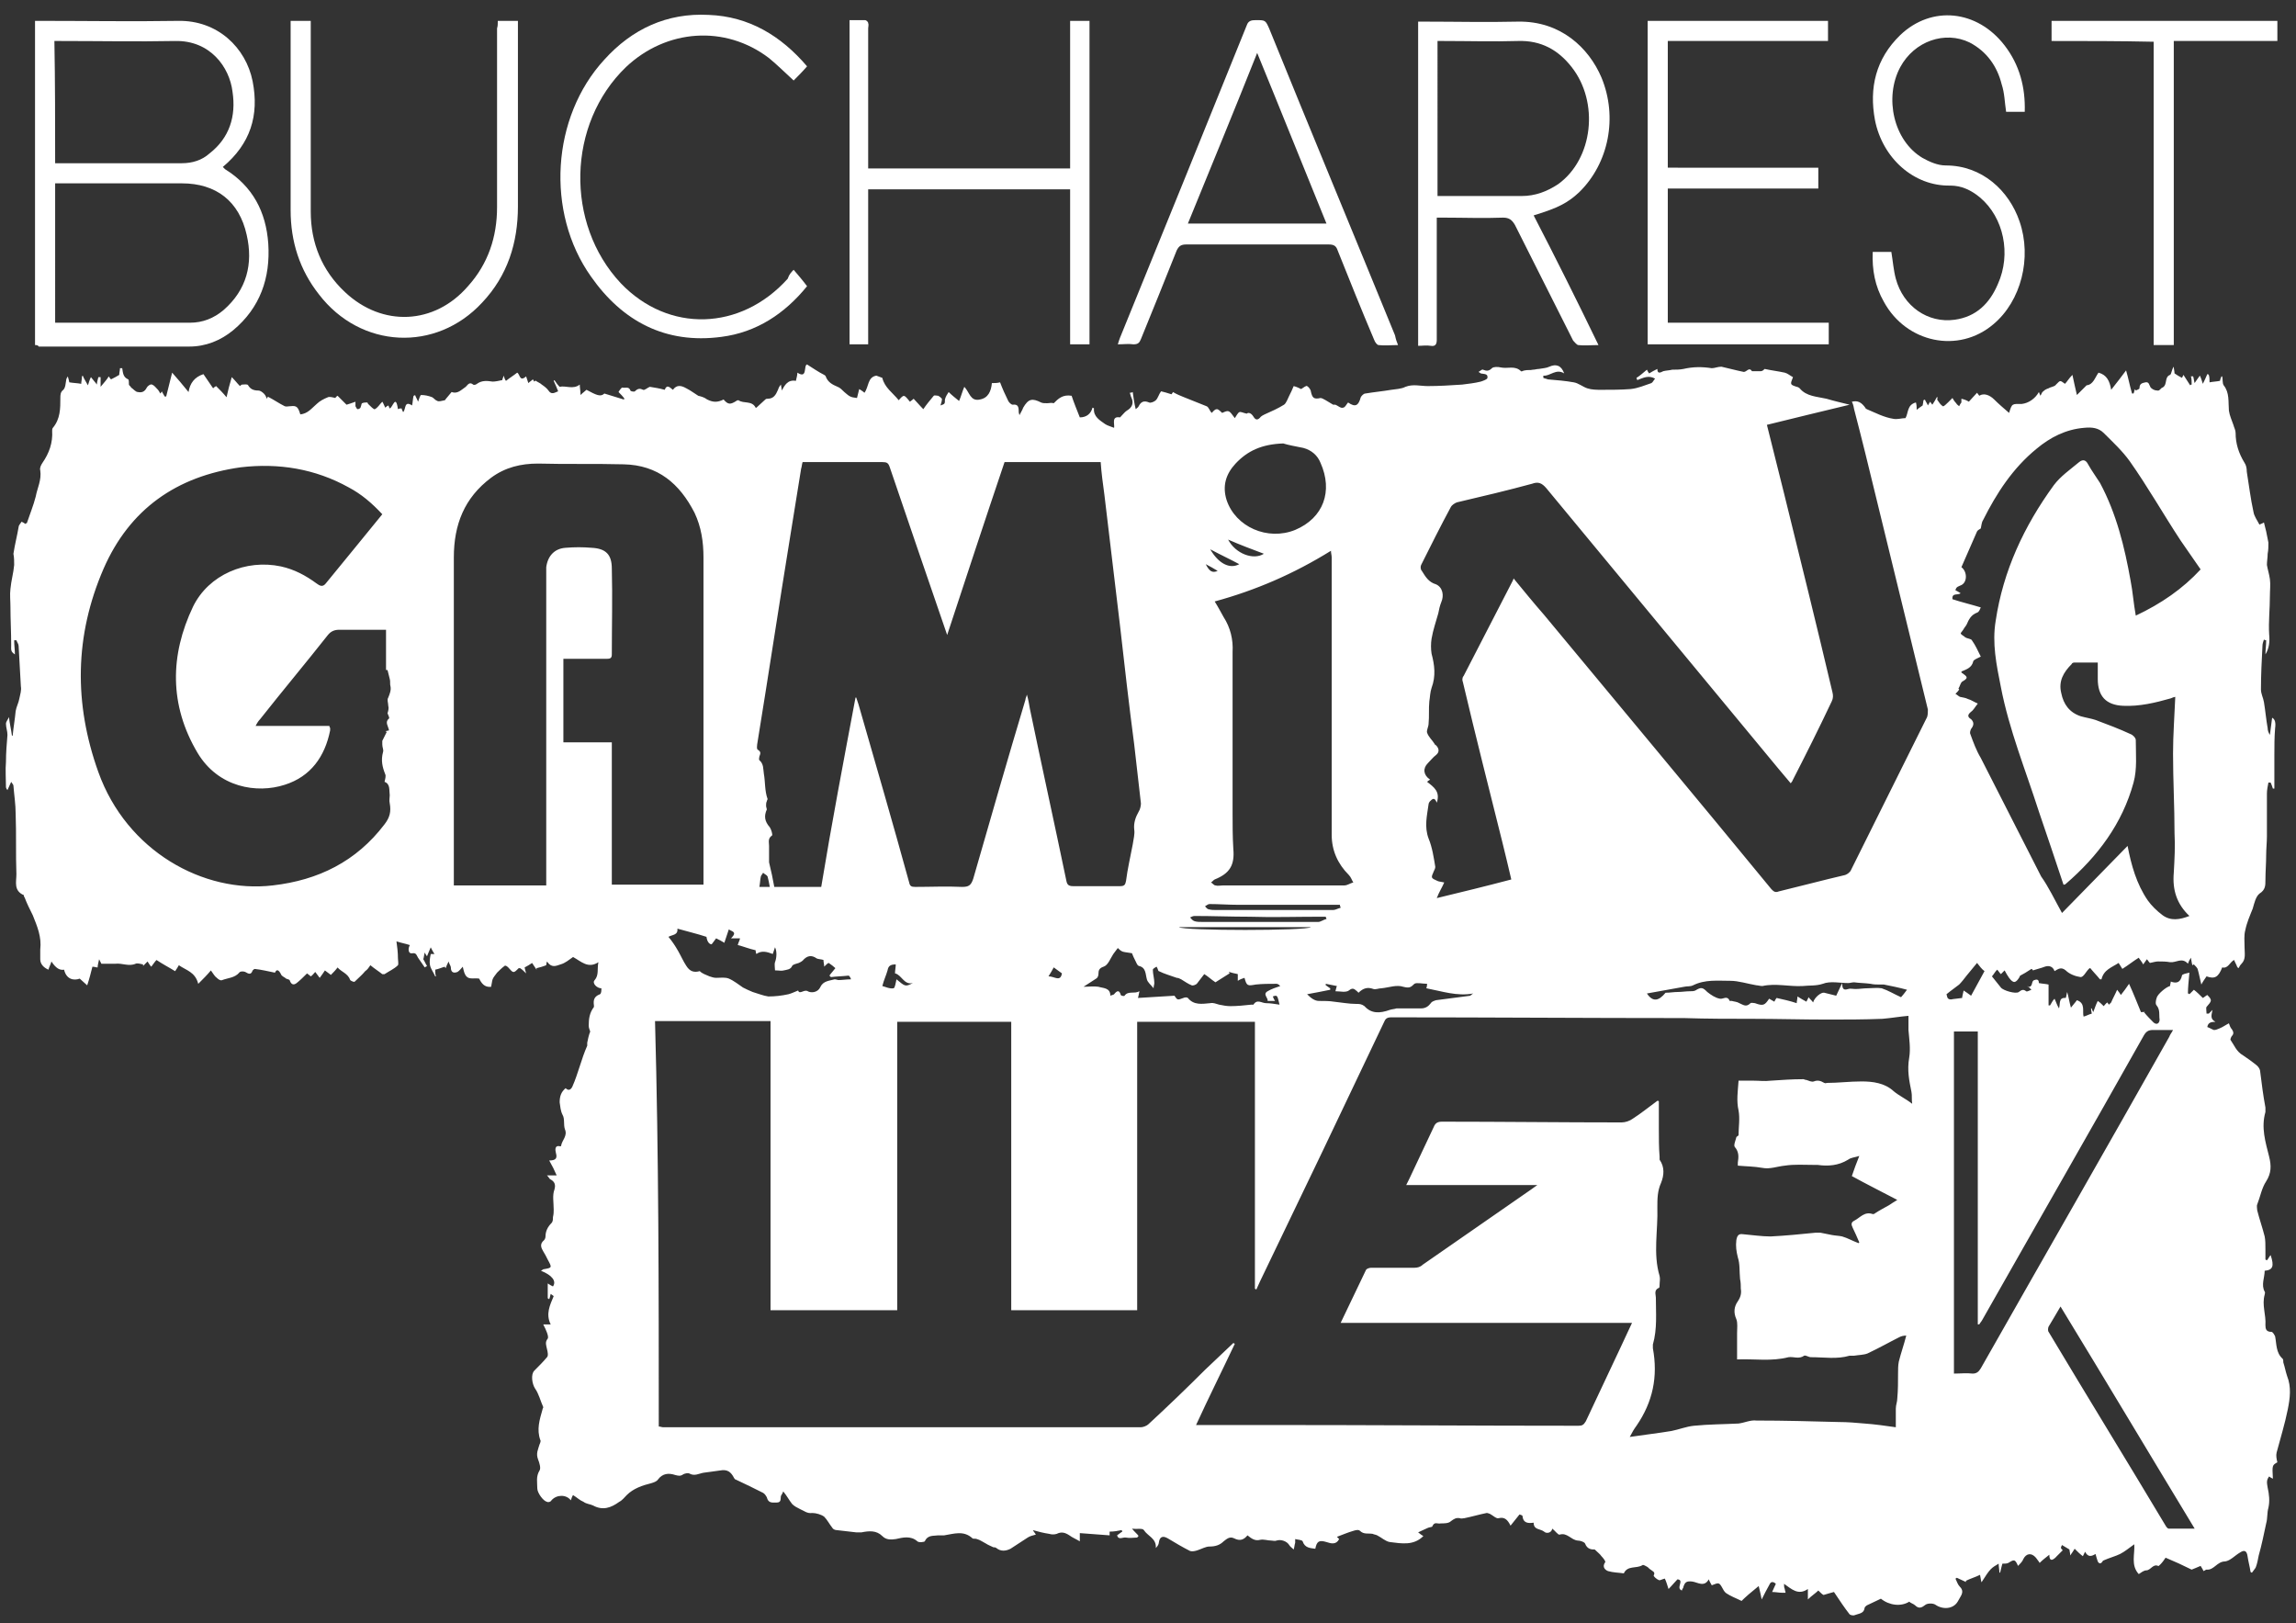
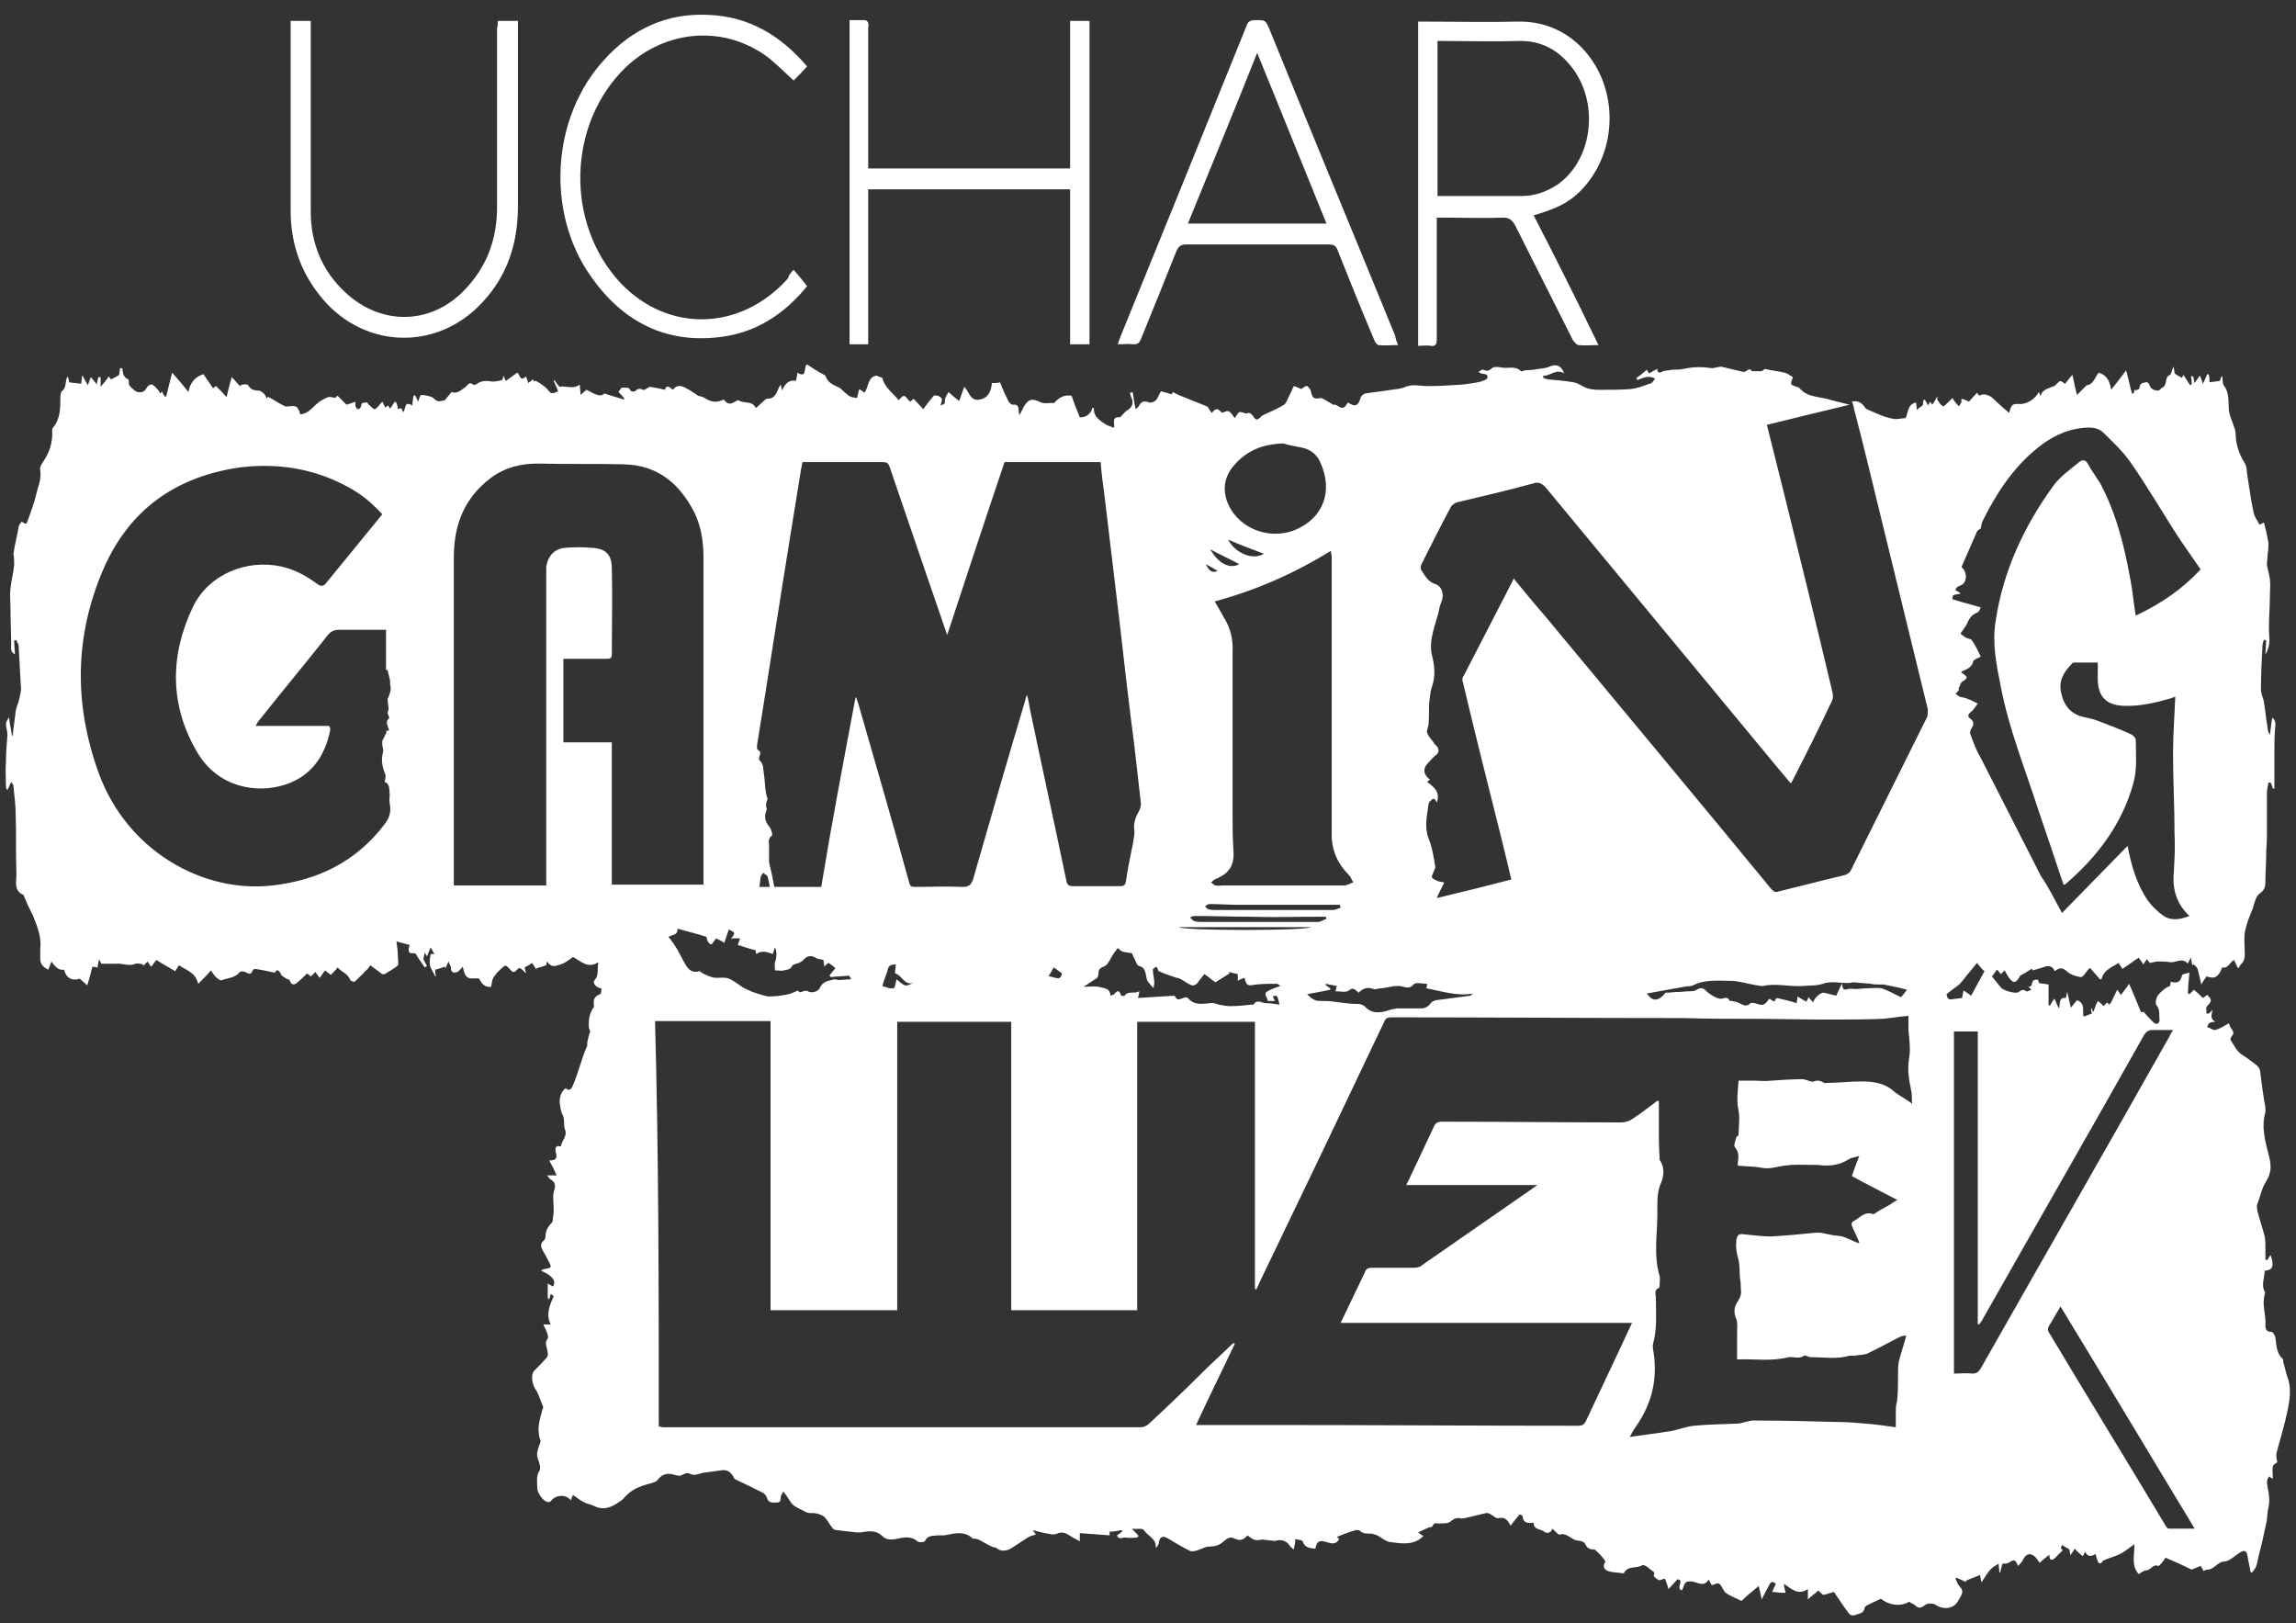
<svg xmlns="http://www.w3.org/2000/svg" id="Layer_1" x="0px" y="0px" viewBox="0 0 308.1 217.8" style="enable-background:new 0 0 308.1 217.8;" xml:space="preserve">
  <rect x="0" y="0" width="308.1" height="217.8" fill="#333333" stroke="none" />
  <style type="text/css">	.st0{fill-rule:evenodd;clip-rule:evenodd;fill:#FFFFFF;}</style>
  <g>
    <path class="st0" d="M248.5,53.9c0.8-0.2,1.3,0.1,1.8,0.8c0,0.1,0.1,0.1,0.2,0.2c1.2,0.5,2.3,1.1,3.6,1.3c0.5,0.1,1.1-0.1,1.6-0.1  c0.4-0.7,0.2-1.8,1.4-2.1c0.1,0.4,0.1,0.6,0.1,1c0.2-0.2,0.4-0.3,0.8-0.6c0-0.1,0.1-0.4,0.1-0.7c0,0,0.1,0,0.2-0.1  c0.1,0.3,0.3,0.5,0.4,0.8c0.1-0.2,0.2-0.3,0.3-0.5c0.1,0.1,0.2,0.3,0.3,0.4c0.2-0.3,0.4-0.6,0.6-1c0,0,0.1,0,0.1,0  c0,0.2-0.1,0.3,0,0.4c0.2,0.3,0.4,0.6,0.7,0.8c0.1,0.1,0.5-0.3,0.7-0.5c0.2-0.2,0.4-0.4,0.6-0.6c0.1,0.2,0.3,0.5,0.5,0.7  c0.1,0.2,0.3,0.3,0.4,0.4c0.1-0.2,0.2-0.4,0.3-0.5c0-0.1,0-0.2,0-0.5c0.4,0.1,0.7,0.2,1,0.4c0.3-0.3,0.7-0.8,1.1-1.2  c0.1,0.1,0.2,0.3,0.3,0.4c0.6-0.4,1.4-0.1,2,0.5c0.6,0.6,1.3,1.2,2,1.8c0.4-1.3,0.4-1.2,1.7-1.2c0.9-0.1,1.8-0.7,2.3-1.6  c0.1,0.2,0.1,0.3,0.2,0.5c0.2-0.3,0.2-0.5,0.4-0.6c0.2-0.2,0.4-0.3,0.7-0.4c0.3-0.2,0.8-0.2,1-0.5c0.6-0.6,0.5-0.6,1.2-0.1  c0.3-0.3,0.5-0.7,1-1.2c0.2,1,0.4,1.8,0.6,2.7c0.5-0.5,0.9-0.9,1.3-1.3c0.9-0.1,1.1-1,1.6-1.7c1.1,0.3,1.5,1.1,1.7,2.3  c0.8-1,1.4-1.8,2-2.6c0.3,1,0.5,2.1,0.8,3.1c0.1,0,0.1,0,0.2,0c0.1-0.2,0.1-0.4,0.2-0.6c0,0.1,0.1,0.1,0.1,0.2  c0.2-0.1,0.5-0.2,0.5-0.3c0-0.6,0.3-0.7,0.8-0.8c0.5-0.1,0.5,0.4,0.7,0.7c0.2,0.2,0.5,0.4,0.9,0.4c0.3,0.1,0.5-0.4,0.7-0.4  c0.7-0.4,0.2-1.4,1-1.7c0.2-0.1,0.2-0.7,0.5-1.1c0,0.3,0.1,0.6,0.1,0.9c0.3,0.2,0.6,0.4,1,0.6c0,0,0.1-0.2,0.2-0.4  c0.3,0.5,0.6,0.9,0.9,1.4c0.1-0.1,0.1-0.1,0.2-0.1c0-0.4,0-0.8-0.1-1.1c0.1,0,0.2,0,0.3,0c0.1,0.3,0.1,0.6,0.2,0.9  c0.2-0.3,0.4-0.6,0.7-1c0.2,0.4,0.3,0.8,0.4,1.1c0.2-0.4,0.4-0.8,0.6-1.3c0.1,0,0.1,0,0.2,0.1c0.1,0.3,0.1,0.6,0.1,1  c0.5-0.1,0.9-0.1,1.4-0.2c0-0.1,0.1-0.4,0.2-0.6c0,0,0.1,0,0.1,0c0.1,0.4,0,0.9,0.2,1.2c0.8,1,0.6,2.2,0.7,3.4  c0.1,0.7,0.4,1.3,0.6,1.9c0.1,0.4,0.3,0.7,0.3,1.1c0,1.4,0.4,2.7,1.2,4c0.2,0.3,0.3,0.7,0.3,1.2c0.3,1.8,0.5,3.6,0.9,5.4  c0.1,0.6,0.5,1.1,0.8,1.7c0.1-0.1,0.3-0.1,0.6-0.3c0.1,0.4,0.2,0.8,0.3,1.2c0.1,0.5,0.2,1,0.3,1.5c0,0.5,0,1-0.1,1.5  c0,0.5-0.1,1-0.1,1.5c0.1,0.6,0.3,1.2,0.4,1.9c0.1,0.7,0,1.5,0,2.3c0,1.7-0.2,3.4-0.1,5.1c0.1,1,0,1.9-0.5,2.7  c0-0.6,0.1-1.2,0.1-1.9c-0.1,0-0.2,0-0.3-0.1c-0.1,0.3-0.2,0.6-0.2,0.9c-0.1,1.9-0.2,3.9-0.2,5.8c0,0.6,0.3,1.1,0.4,1.7  c0.2,1.2,0.3,2.4,0.5,3.5c0,0.3,0.1,0.6,0.3,0.9c0.1-0.8,0.2-1.5,0.3-2.3c0.4,0.2,0.5,0.7,0.4,1.4c-0.1,1.2-0.1,2.4-0.1,3.6  c0,1.1,0,2.2,0,3.3c0,0.4,0,0.8,0,1.2c0,0-0.1,0-0.2,0c-0.1-0.3-0.2-0.6-0.3-0.8c-0.1,0-0.2,0-0.3,0c-0.1,0.5-0.2,1-0.2,1.5  c0,1.9,0,3.8,0,5.7c0,0.8-0.1,1.7-0.1,2.5c0,1.1-0.1,2.3-0.1,3.4c0,0.7,0,1.3-0.8,1.8c-0.5,0.4-0.7,1.3-0.9,2c-0.4,1-0.8,1.9-1,2.9  c-0.2,0.7-0.1,1.5-0.1,2.3c0,0.8,0.2,1.6-0.4,2.2c-0.2,0.2-0.3,0.4-0.4,0.6c-0.1-0.1-0.2-0.1-0.2-0.2c-0.1-0.3-0.3-0.6-0.4-0.9  c-0.6,0.3-0.8,1.2-1.6,1c-0.5,1.3-1,1.6-2.1,1.2c-0.2,0.3-0.5,0.7-0.7,1.1c-0.2-0.8-0.3-1.4-0.5-2.1c-0.1-0.2-0.3-0.4-0.5-0.6  c-0.1,0-0.1,0.1-0.2,0.1c-0.1-0.3-0.1-0.5-0.2-1c-0.2,0.3-0.3,0.5-0.4,0.8c-0.8-0.9-1.6-0.1-2.4-0.2c-0.5-0.1-1.1-0.1-1.6-0.1  c-0.3,0-0.6,0.1-1.1,0.2c0,0-0.2-0.2-0.4-0.5c-0.2,0.3-0.3,0.4-0.5,0.7c-0.2-0.4-0.5-0.7-0.6-0.9c-0.8,0.5-1.4,1-2.2,1.5  c-0.2-0.3-0.3-0.5-0.5-0.8c-0.9,0.6-2,0.9-2.3,2.2c-0.1,0-0.2,0-0.2,0c-0.4-0.5-0.9-1-1.3-1.5c-0.1,0-0.1,0-0.2,0.1  c-0.4,0.4-0.7,1.1-1.1,1.1c-0.7-0.1-1.5-0.4-2-0.9c-0.6-0.5-1-0.2-1.5,0.1c-0.2-0.6-0.7-0.8-1.3-0.6c-0.5,0.2-1,0.3-1.6,0.5  c0,0-0.1-0.2-0.2-0.2c-0.6,0.4-1.1,0.7-1.5,0.9c0,0-0.1,0.1-0.1,0.2c-0.5,0.8-0.8,0.9-1.4,0.1c-0.2-0.3-0.4-0.6-0.6-1  c-0.2,0.2-0.3,0.3-0.5,0.5c-0.2-0.2-0.3-0.4-0.5-0.6c-0.3,0.3-0.5,0.7-0.7,0.9c0.4,0.5,0.8,1,1.2,1.5c0.3,0.4,2,0.9,2.4,0.6  c0.4-0.3,0.6-0.4,1-0.1c0.1,0.1,0.4-0.1,0.7-0.2c-0.2-0.2-0.3-0.3-0.5-0.5c0,0.1,0,0.1,0,0.1c0.8,0.1,0.4-0.8,0.9-0.9  c0.5-0.2,0.6,0.1,0.6,0.4c0.5,0.1,0.9,0.1,1.3,0.2c0,1,0,1.9,0,2.8c0.1,0,0.1,0,0.2,0c0.2-0.3,0.3-0.6,0.6-0.9  c0.2,0.4,0.3,0.8,0.6,1.3c0.2-0.6-0.1-1.5,0.9-1.4c0.1-0.2,0.1-0.5,0.2-0.8c0.2,0.7,0.3,1.4,0.5,2.1c0.3-0.4,0.6-0.7,0.8-1  c1.2,0.4,0.7,1.5,0.9,2.2c0.4-0.1,0.7-0.3,1.1-0.4c0-0.1-0.1-0.4-0.1-0.7c0,0,0.1,0,0.1,0c0,0.1,0.1,0.3,0.2,0.5  c0.2-0.5,0.3-0.9,0.6-1.5c0.3,0.2,0.5,0.4,0.8,0.7c0.1-0.1,0.3-0.4,0.5-0.5c0,0,0.1,0.2,0.2,0.3c0.1-0.1,0.2-0.2,0.3-0.3  c0.2-0.5,0.5-1,0.8-1.7c0.3,0.4,0.4,0.5,0.5,0.7c0.4-0.5,0.7-0.9,1.1-1.5c0.6,1.3,1.1,2.6,1.6,3.8c0.2,0,0.4,0,0.6-0.1  c-0.1,0-0.1,0.1-0.2,0.1c0.4,0.5,0.9,1,1.3,1.4c0.5,0.4,0.8,0,0.8-0.4c-0.1-0.6,0.1-1.3-0.4-1.9c-0.2-0.2-0.1-0.7,0-1  c0.1-0.5,1.3-1.5,1.8-1.6c0-0.2,0.1-0.4,0.1-0.6c0.8,0.3,1.3,0.1,1.5-0.8c0-0.2,0.6-0.3,1-0.4c-0.1,1.1-0.2,2-0.2,2.8  c0.1,0,0.1,0,0.2,0.1c0.2-0.2,0.4-0.4,0.6-0.6c0.4,0.3,0.8,0.7,1.2,1.1c0.2-0.1,0.4-0.3,0.6-0.4c0.7,0.7,0.6,0.8-0.1,1.6  c-0.1,0.1,0,0.6,0,0.9c0.1,0,0.2,0,0.3,0c0.2-0.2,0.3-0.3,0.5-0.5c-0.1,0.6-0.4,1.2,0.4,1.6c-0.6,0-1,0.1-1.1,0.7  c0.3,0.1,0.6,0.3,0.9,0.4c0.2,0,0.5-0.1,0.7-0.2c0.5-0.2,0.9-0.5,1.3-0.7c0.1,0.3,0.2,0.6,0.4,0.8c0.2,0.3,0.3,0.6,0,0.9  c-0.1,0.1-0.2,0.4-0.2,0.5c0.5,0.7,0.8,1.6,1.7,2.1c0.6,0.4,1.3,0.9,1.9,1.4c0.2,0.2,0.4,0.5,0.4,0.8c0.2,1.6,0.4,3.2,0.7,4.8  c0,0.2,0,0.4,0,0.6c-0.6,2.1,0,4,0.5,6c0.3,1.2,0.3,2.2-0.4,3.3c-0.6,0.9-0.8,2.1-1.2,3.1c-0.1,0.2,0,0.6,0,0.8  c0.3,1.2,0.7,2.3,1,3.5c0.1,0.5,0.1,1.1,0.1,1.7c0,0.4,0,0.9,0,1.4c0.1,0,0.1,0.1,0.2,0.1c0.2-0.2,0.3-0.5,0.5-0.7  c0.5,1.5,0.3,2-0.8,2.1c0,0.9-0.5,1.9,0,2.8c0.1,0.1,0,0.3,0,0.4c-0.4,1.4,0.2,2.7,0.1,4.1c0,0.5,0.1,0.9,0.8,0.9  c0.2,0,0.4,0.4,0.5,0.6c0.2,1,0.1,2.2,1,3c0.1,0.1,0.1,0.3,0.1,0.5c0.2,0.6,0.3,1.2,0.5,1.8c0.6,1.5,0.4,3,0.1,4.5  c-0.4,2-1,3.9-1.5,5.8c-0.1,0.4,0,0.9,0.1,1.3c-0.7,0.4-0.7,0.4-0.6,2.2c-0.2-0.1-0.4-0.2-0.5-0.3c-0.4,0.5-0.3,0.9-0.2,1.5  c0.2,0.9,0.3,1.8,0.1,2.7c-0.2,0.7-0.1,1.4-0.3,2.1c-0.3,1.4-0.6,2.9-1,4.3c-0.1,0.5-0.2,1.1-0.4,1.6c-0.1,0.2-0.3,0.4-0.5,0.7  c-0.1,0-0.1,0-0.2-0.1c-0.1-0.7-0.3-1.4-0.4-2.1c-0.1-0.7-0.4-0.9-1-0.5c-0.7,0.4-1.3,1.1-2,1.2c-1.1,0-1.5,1.2-2.5,1.1  c-0.1,0-0.2,0.1-0.4,0.2c-0.1-0.2-0.2-0.4-0.4-0.7c-0.5,0.2-0.9,0.4-1.2,0.5c-1.2-0.6-2.3-1.1-3.5-1.6c-0.2,0.3-0.4,0.6-0.7,0.9  c-0.1,0.1-0.3,0.3-0.3,0.2c-0.7-0.3-1,0.6-1.6,0.6c-0.3,0-0.7,0.3-1,0.5c-1.1-1.2-0.5-2.7-0.6-4c-0.7,0.5-1.3,1-1.9,1.3  c-0.6,0.3-1.4,0.5-2.3,0.9c-0.2,0.4-0.5,0.5-0.7,0.1c-0.1-0.3-0.2-0.6-0.3-1c-0.5,0.3-1,0.5-1.4-0.3c-0.1,0.2-0.2,0.4-0.3,0.6  c-0.4-0.3-0.7-0.6-1.1-1c-0.2,0.3-0.3,0.5-0.6,0.9c0-0.4-0.1-0.6-0.1-0.8c-0.3-0.2-0.7-0.4-1-0.6c-0.2,0.4-0.2,0.4,0.1,0.7  c-0.2,0.2-0.5,0.5-0.8,0.8c0,0-1,1.2-1-0.2c-0.5,0.4-0.9,0.7-1.3,1.1c-0.1-0.2-0.3-0.4-0.5-0.7c-0.6-0.7-1.3-0.6-1.7,0.2  c-0.1,0.3-0.4,0.6-0.7,0.9c-0.4-0.9-0.5-0.9-1.3-0.4c-0.2,0.1-0.5,0.1-0.8,0.1c-0.1,0.3-0.2,0.8-0.3,1.2c0,0-0.1,0-0.1,0  c0-0.4-0.1-0.8-0.1-1.2c-1,0.6-1.1,0.6-2.3,2.5c-0.1-0.3-0.1-0.6-0.2-1c-0.6,0.3-1.3,0.5-1.9,0.8c0,0.1,0,0.2,0.1,0.2  c-0.4-0.2-0.9-0.4-1.3-0.6c-0.1,0-0.1,0.1-0.2,0.1c0.2,0.4,0.3,0.8,0.6,1.1c0.4,0.4,0.4,0.8,0.1,1.3c-0.1,0.2-0.3,0.5-0.4,0.7  c-0.6,1-2,1.1-3,0.4c-0.3-0.2-1-0.2-1.3,0c-0.5,0.4-0.9,0.6-1.4,0.1c-0.2-0.2-0.6-0.3-0.8-0.5c-1.1,0.7-2.7,0.5-3.8-0.4  c-0.6,0.3-1.3,0.6-1.9,0.9c-0.1,0.1-0.3,0.2-0.3,0.4c-0.1,0.7-0.8,0.7-1.3,0.9c-0.2,0.1-0.6,0-0.7-0.1c-0.7-0.9-1.3-1.8-2.1-3  c-0.3,0.1-0.8,0.2-1.4,0.4c-0.2-0.1-0.4-0.3-0.7-0.6c-0.4,0.4-0.9,0.7-1.4,1.2c0-0.6,0-0.9,0-1.4c-1.3,0.9-2.2,0-3.2-0.7  c0,0.3,0,0.5,0.1,0.7c0,0.2,0.1,0.3,0.1,0.5c-0.2,0-0.3,0-0.5,0c-0.4,0-0.8-0.1-1.3-0.1c0.2-0.4,0.3-0.7,0.5-1.1  c-0.2-0.2-0.6-0.4-0.8,0c-0.4,0.7-0.8,1.5-1.1,2.1c-0.1-0.5-0.2-1-0.4-1.8c-1,0.8-1.8,1.5-2.3,2c-0.8-0.4-1.4-0.6-2-1  c-0.2-0.1-0.4-0.4-0.5-0.6c-0.5-0.9-0.5-0.9-1.5-0.5c-0.1-0.2-0.3-0.5-0.4-0.8c-0.6,1.1-1.5,0.4-2.2,0.3c-0.8-0.1-1,0.1-1.2,0.7  c0,0.2-0.2,0.3-0.2,0.5c-0.9-0.3,0.4-1.4-0.6-1.5c-0.4,0.4-0.7,0.8-1.2,1.3c-0.2-0.6-0.3-1-0.5-1.4c-0.4,0.1-0.7,0.3-0.8,0.2  c-0.3-0.1-0.7-0.5-0.7-0.6c0.3-0.5-0.2-0.6-0.4-0.8c-0.2-0.1-0.3-0.3-0.5-0.4c-0.2-0.1-0.5-0.3-0.6-0.2c-0.8,0.5-2,0-2.5,1.1  c-0.7-0.1-1.4-0.1-2.1-0.3c-0.3-0.1-0.9-0.5-0.4-1.2c0.1-0.1-0.3-0.6-0.5-0.8c-0.2-0.3-0.5-0.5-0.9-0.9c-0.4,0-1,0-1.3-0.8  c-0.1-0.2-0.6-0.4-1-0.4c-0.9-0.1-1.4-1.1-2.4-0.8c-0.2,0.1-0.6-0.5-1-0.8c-0.1,0.6-0.8,0.7-1.1,0.4c-0.5-0.4-1.4-0.2-1.4-1.2  c-0.7,0.1-1.4,0.1-1.5-0.9c0-0.1-0.4-0.2-0.4-0.2c-0.4,0.5-0.8,1-1.2,1.5c-0.4-0.8-0.8-1.2-1.6-1c-0.3,0.1-0.8-0.4-1.2-0.6  c-0.1,0-0.2-0.1-0.4-0.1c-1,0.2-2,0.5-3,0.7c-0.2,0-0.4,0.1-0.6,0c-0.5-0.1-0.8,0.1-1.2,0.4c-0.3,0.3-0.9,0.3-1.4,0.3  c-0.4,0.1-0.8-0.3-1.1,0.4c0,0.1-0.4,0.1-0.6,0.2c-0.4,0.2-0.7,0.3-1.3,0.6c0.4,0.3,0.5,0.4,0.7,0.5c-1.3,1.3-2.9,1-4.5,0.8  c-0.6-0.1-1.1-0.6-1.7-0.9c-0.2-0.1-0.4-0.1-0.6-0.2c-0.6-0.1-1.2,0.1-1.7-0.4c-0.2-0.2-0.6-0.1-0.9,0c-0.7,0.2-1.4,0.5-2.2,0.8  c0.1,0.1,0.2,0.2,0.3,0.3c-0.4,0.8-1.1,0.6-1.7,0.4c-1-0.3-1.3-0.1-1.5,0.9c-0.7-0.1-1.4-0.1-1.7-1c-0.1-0.2-0.6-0.2-1-0.3  c0,0.3,0,0.4,0,0.5c-0.1,0.3-0.1,0.6-0.2,0.9c-0.2-0.2-0.5-0.4-0.6-0.6c-0.3-0.5-1.1-0.8-1.7-0.6c-0.2,0.1-0.5,0-0.7,0  c-0.5,0-1-0.2-1.5-0.1c-0.7,0.2-1.2-0.2-1.7-0.6c-0.5,0.6-1,0.8-1.8,0.4c-0.6-0.3-1,0.1-1.4,0.4c-0.5,0.5-1.1,0.7-1.9,0.7  c-0.5,0-1,0.3-1.6,0.5c-0.3,0.1-0.7,0.2-1,0.1c-1-0.5-2-1.1-3-1.7c-0.7-0.4-1.1-0.2-1.2,0.6c0,0.2-0.2,0.5-0.4,0.7  c0.1-1.3-1.1-1.6-1.6-2.4c-0.2-0.3-0.9-0.1-1.6-0.2c0.4,0.5,0.7,0.7,0.9,1c-0.1,0-0.1,0.1-0.2,0.2c-0.5,0-1,0.1-1.5,0  c-0.4-0.1-1,0.4-1.2-0.3c0.3-0.2,0.5-0.4,0.7-0.5c0-0.1-0.1-0.2-0.1-0.2c-0.5,0.1-1,0.2-1.6,0.2c0,0.2,0,0.3,0,0.5  c-1.4-0.1-2.7-0.2-4-0.3c0,0.2,0,0.6,0,1.1c-0.5-0.3-1-0.5-1.4-0.8c-0.6-0.4-1.1-0.5-1.7-0.2c-0.3,0.1-0.7,0.1-1,0  c-0.7-0.1-1.5-0.3-2.2-0.5c0.1,0.2,0.3,0.4,0.4,0.6c-0.4,0.1-0.8,0.2-1.1,0.4c-0.8,0.5-1.5,1-2.3,1.5c-0.6,0.3-1.3,0.4-1.9-0.1  c-0.1-0.1-0.3-0.1-0.4-0.1c-0.4-0.2-0.7-0.3-1-0.5c-0.4-0.2-0.8-0.5-1.2-0.6c-0.2-0.1-0.5,0-0.6-0.1c-1.2-1.1-2.5-0.6-3.8-0.4  c-0.3,0-0.5,0-0.8,0c-0.6,0.1-1.4-0.1-1.8,0.8c-0.1,0.1-0.8,0.2-1,0c-0.9-0.8-2-0.5-2.9-0.3c-0.7,0.1-1.3,0.1-1.8-0.4  c-0.8-0.8-1.8-0.7-2.8-0.5c-0.2,0-0.5,0-0.7,0c-0.9-0.1-1.8-0.2-2.6-0.3c-0.2,0-0.5-0.1-0.6-0.3c-0.4-0.5-0.7-1.1-1.1-1.5  c-0.4-0.3-1.1-0.5-1.6-0.5c-0.7,0.1-1.1-0.3-1.6-0.5c-0.4-0.2-0.8-0.4-1.1-0.7c-0.4-0.5-0.7-1.1-1.2-1.7c-0.1,0.3-0.2,0.4-0.3,0.6  c-0.1,0.4,0.1,0.9-0.6,0.9c-0.6,0-1.1,0.1-1.3-0.7c-0.1-0.2-0.3-0.5-0.5-0.6c-1.2-0.6-2.4-1.2-3.7-1.8c-0.1,0-0.1-0.1-0.2-0.2  c-0.4-0.8-0.9-1.2-1.9-1c-0.7,0.1-1.5,0.2-2.2,0.3c-0.6,0.1-1.2,0.5-1.9,0.1c-0.2-0.1-0.6,0-0.8,0.1c-0.4,0.3-0.7,0.2-1.1,0.1  c-0.9-0.3-1.7-0.2-2.3,0.6c-0.2,0.3-0.6,0.4-0.9,0.5c-1.2,0.3-2.4,0.7-3.3,1.6c-0.3,0.3-0.6,0.7-1,0.9c-1.1,0.8-2.2,1.2-3.5,0.5  c-0.4-0.2-0.9-0.2-1.3-0.5c-0.5-0.2-0.9-0.6-1.4-0.9c-0.1,0.1-0.2,0.4-0.3,0.7c-0.6-0.8-1.9-0.8-2.6,0c-0.1,0.2-0.4,0.3-0.6,0.2  c-0.5-0.1-1.3-1.2-1.3-1.8c0-0.8-0.2-1.6,0.3-2.4c0.2-0.3,0-1-0.2-1.5c-0.3-0.8,0-1.3,0.2-2c0.1-0.2,0.2-0.5,0.1-0.6  c-0.5-1.4-0.1-2.7,0.3-4.1c0-0.1,0.1-0.2,0.1-0.3c-0.4-0.9-0.6-1.8-1.1-2.5c-0.4-0.6-0.6-1.9-0.1-2.4c0.6-0.6,1.2-1.2,1.7-1.8  c0.2-0.2,0.1-0.7,0-1.1c-0.1-0.5-0.3-0.9,0.1-1.4c0.1-0.2,0-0.5-0.1-0.8c-0.1-0.3-0.3-0.7-0.5-1.1c0.4,0,0.6,0,1,0  c-0.7-1.4-0.1-2.6,0.4-3.8c-0.1-0.1-0.3-0.2-0.4-0.3c-0.1,0.3-0.1,0.5-0.2,0.7c-0.1,0-0.1-0.1-0.2-0.1c0-0.6,0-1.2,0-2  c0.3,0.2,0.5,0.3,0.7,0.4c0.5-0.7-0.1-1.5-1.6-2.1c0.1-0.1,0.2-0.1,0.3-0.2c1.2-0.2,1.2-0.2,0.6-1.3c-0.2-0.4-0.4-0.8-0.6-1.1  c-0.3-0.5-0.5-1,0.1-1.5c0.1-0.1,0.2-0.3,0.2-0.5c0-0.7,0.3-1.3,0.8-1.8c0.2-0.2,0.2-0.5,0.2-0.8c0.1-0.4,0.1-0.7,0.1-1  c0-1-0.2-1.9,0.1-2.7c0.2-0.7,0-1.1-0.6-1.4c-0.1-0.1-0.2-0.3-0.4-0.5c0.4,0,0.7,0,1.3,0c-0.3-0.7-0.6-1.3-1-2c0.9,0,1.1-0.3,0.9-1  c-0.1-0.4-0.2-1.1,0.6-0.9c0,0,0.1,0,0.1-0.1c0.1-0.7,0.9-1.3,0.5-2.2c-0.2-0.6,0-1.4-0.3-1.9c-0.3-0.6-0.3-1.1-0.4-1.7  c0-0.8,0.2-1.4,0.8-1.9c0.4,0.4,0.7,0.2,0.9-0.2c0.8-1.8,1.2-3.7,2-5.5c0-0.1,0-0.3,0-0.4c0.1-0.5,0.2-1,0.4-1.5  c-0.1-0.3-0.2-0.5-0.2-0.8c0-0.9,0.1-1.7,0.7-2.5c0-0.1,0-0.1,0-0.2c-0.1-0.7,0-1.2,0.8-1.5c0.2-0.1,0.2-0.5,0.2-0.8  c-0.6,0-1.3-0.7-0.9-1.1c0.6-0.7,0.3-1.5,0.5-2.4c-1.4,0.9-2.3-0.1-3.4-0.7c-0.6,0.4-1,0.8-1.7,1c-0.6,0.2-1.2,0.5-1.8-0.4  c-0.1,0.3-0.1,0.5-0.1,0.5c-0.5,0.2-0.9,0.3-1.3,0.4c0,0.1,0,0.2,0,0.2c-0.2-0.3-0.4-0.6-0.6-0.9c-0.3,0.2-0.6,0.4-1,0.6  c0,0.1,0.1,0.4,0.2,0.8c-0.3-0.3-0.5-0.5-0.8-0.7c-0.1,0-0.1,0-0.2,0c-0.7,0.7-0.7,0.7-1.4-0.1c-0.2-0.2-0.4-0.3-0.5-0.2  c-0.4,0.3-0.7,0.6-1,0.9c-0.2,0.3-0.5,0.6-0.6,0.9c-0.1,0.3-0.1,0.6-0.2,1c-0.9,0.1-1.3-0.5-1.6-1.1c-0.6-0.1-1.2,0.1-1.6-0.2  c-0.4-0.3-0.5-1-0.6-1.4c-0.2,0.2-0.4,0.5-0.7,0.7c-0.5,0.2-0.9,0.1-0.9-0.6c0-0.2-0.2-0.4-0.3-0.8c-0.2,0.4-0.3,0.6-0.4,0.9  c0,0-0.1-0.1-0.1-0.2c-0.4,0.1-0.8,0.3-1.3,0.4c0,0.3,0,0.6,0.1,0.9c-0.1,0-0.1,0-0.1,0c-0.2-0.5-0.6-1-0.7-1.5  c-0.1-0.5,0-1,0.1-1.5c0.1,0,0.3,0,0.5,0c-0.2-0.3-0.3-0.5-0.5-0.9c-0.2,0.5-0.4,0.9-0.5,1.2c-0.1-0.1-0.2-0.3-0.3-0.5  c-0.1,0.3-0.1,0.6-0.2,0.9c0.2,0.3,0.3,0.6,0.5,0.9c-0.1,0.1-0.2,0.1-0.3,0.2c-0.3-0.4-0.6-0.9-0.9-1.3c-0.2-0.3-0.2-0.7-0.8-0.6  c-0.5,0.1-0.6-0.6-0.3-1.1c-0.6-0.2-1.2-0.3-1.8-0.5c0.1,0.7,0.2,1.5,0.2,2.3c0,0.3,0.1,0.7,0,0.9c-0.5,0.5-1.2,0.8-1.8,1.2  c-0.1,0-0.2,0-0.3,0c-0.5-0.4-1-0.7-1.6-1.2c-0.2,0.3-0.4,0.6-0.7,0.8c-0.4,0.5-0.9,0.9-1.4,1.4c-0.1,0.1-0.5-0.1-0.6-0.2  c-0.3-0.9-1.2-1.1-1.7-1.7c-0.3,0.4-0.6,0.7-0.9,1c-0.3-0.2-0.5-0.4-0.8-0.6c-0.2,0.3-0.4,0.6-0.7,1c-0.2-0.3-0.4-0.5-0.6-0.8  c-0.2,0.2-0.3,0.4-0.6,0.6c-0.2-0.2-0.4-0.3-0.5-0.4c-0.5,0.5-0.9,0.9-1.4,1.3c-0.4,0.3-0.7,0.2-0.9-0.3c0-0.2-0.3-0.2-0.5-0.3  c-0.2-0.2-0.6-0.3-0.7-0.6c-0.3-0.6-0.6-0.7-0.8-0.2c-1-0.2-1.8-0.4-2.7-0.5c-0.1,0-0.2,0.1-0.3,0.2c-0.2,0.6-0.5,0.5-1,0.2  c-0.2-0.1-0.7-0.1-0.8,0.1c-0.6,0.7-1.5,0.7-2.3,1c-0.2,0.1-0.5-0.1-0.7-0.3c-0.3-0.2-0.5-0.6-0.8-1c-0.5,0.6-1,1.1-1.7,1.8  c-0.4-1.6-1.6-1.8-2.6-2.5c-0.1,0.2-0.3,0.5-0.5,0.8c-0.8-0.5-1.6-0.9-2.5-1.5c-0.2,0.2-0.4,0.5-0.7,0.9c-0.2-0.2-0.3-0.4-0.5-0.7  c-0.2,0.2-0.4,0.4-0.6,0.6c0-0.1,0-0.1,0-0.2c-0.4-0.1-0.8-0.2-1-0.1c-0.9,0.4-1.8-0.1-2.7,0c-0.6,0-1.2,0-1.9,0  c0,0-0.1-0.2-0.3-0.6c-0.1,0.5-0.2,0.8-0.2,1.1c-0.2,0-0.4-0.1-0.7-0.1c-0.2,0.8-0.4,1.6-0.7,2.5c-0.3-0.3-0.7-0.6-1-0.9  c-0.8,0.3-1.8,0.1-2.1-1.2c-0.6,0.1-1.1-0.2-1.7-1.1c-0.1,0.4-0.3,0.7-0.4,1.1c-0.7-0.3-1.1-0.8-1.1-1.4c0-0.4,0-0.8,0-1.3  c0.2-1.7-0.4-3.1-1-4.6c-0.4-0.8-0.8-1.6-1.1-2.4c-0.1-0.1-0.1-0.2-0.1-0.3c-1.4-0.6-1-1.8-1-2.8c-0.1-2.7,0-5.4-0.1-8.1  c0-1.3-0.2-2.5-0.3-3.8c0-0.1-0.1-0.2-0.3-0.5c-0.2,0.4-0.3,0.7-0.5,1.1c-0.1-0.1-0.2-0.3-0.2-0.4c0-1.1-0.1-2.3,0-3.4  c0-1.2,0.1-2.4,0.2-3.6c0-0.5-0.2-1-0.2-1.5c0-0.3,0.3-0.6,0.4-0.9c0.1,0.9,0.3,1.7,0.4,2.5c0,0,0.1,0,0.1,0  c0.1-1.1,0.3-2.2,0.4-3.3c0.1-0.6,0.4-1.1,0.5-1.7c0.1-0.5,0.3-1.1,0.2-1.6c-0.1-1.8-0.2-3.6-0.3-5.4c0-0.3-0.2-0.5-0.3-0.8  c-0.1,0-0.2,0-0.3,0c0,0.7,0.1,1.3,0.1,1.9c-0.6-0.4-0.5-0.6-0.5-1.3c0-1.7-0.1-3.4-0.1-5.1c0-0.8-0.1-1.6,0-2.4  c0.1-1.1,0.4-2.1,0.5-3.2c0-0.5,0-1-0.1-1.5C2,73,2.3,71.9,2.5,70.7c0-0.2,0.2-0.4,0.4-0.7c0.2,0.1,0.4,0.2,0.5,0.3  c0.1-0.1,0.1-0.1,0.2-0.1c0.4-1.2,0.9-2.4,1.2-3.6c0.2-1.1,0.8-2.2,0.6-3.5c-0.1-0.3,0.1-0.7,0.3-1c0.9-1.3,1.4-2.7,1.3-4.3  c0-0.1,0-0.3,0.1-0.4c1-1.2,1-2.6,1-4c0-0.4,0-0.8,0.4-1.1c0.3-0.3,0.3-0.9,0.4-1.4c0-0.1,0.1-0.2,0.2-0.4c0.1,0.4,0.2,0.7,0.2,0.8  c0.6,0.1,1.1,0.1,1.6,0.2c0-0.3,0.1-0.6,0.1-1c0,0,0.1-0.1,0.1-0.1c0.2,0.5,0.5,0.9,0.7,1.3c0.1-0.3,0.2-0.7,0.4-1.1  c0.3,0.4,0.6,0.7,0.8,1c0-0.3,0.1-0.6,0.2-1c0.1,0,0.2,0,0.3,0c0,0.4,0,0.7,0,1.3c0.4-0.5,0.8-0.9,1.1-1.4c0.1,0.2,0.2,0.3,0.3,0.4  c0.4-0.2,0.8-0.4,1.1-0.6c0-0.3,0.1-0.6,0.1-0.9c0.1,0,0.2,0,0.3,0c0.1,0.6,0.1,1.2,0.8,1.5c0.1,0,0.1,0.5,0.1,0.7  c0,0.1,0.2,0.2,0.3,0.4c0.3,0.2,0.6,0.6,0.9,0.6c0.5,0.1,0.9,0,1.2-0.6c0.1-0.2,0.5-0.5,0.7-0.4c0.3,0.1,0.5,0.4,0.8,0.7  c0.1,0.1,0.2,0.3,0.3,0.5c0.1-0.1,0.2-0.2,0.2-0.3c0.1,0.2,0.3,0.5,0.4,0.7c0.1,0,0.2,0,0.2,0c0.3-1.1,0.5-2.1,0.8-3.2  c0.7,0.8,1.4,1.6,2.2,2.6c0.2-1.2,0.8-2,2-2.4c0.4,0.6,0.9,1.3,1.3,1.9c0.1-0.1,0.2-0.2,0.4-0.3c0.5,0.5,0.9,0.9,1.4,1.5  c0.2-0.9,0.4-1.7,0.7-2.7c0.5,0.5,0.7,0.8,1.1,1.2c0.1-0.1,0.2-0.2,0.3-0.2c0.3,0,0.7-0.1,0.8,0.1c0.3,0.5,0.7,0.7,1.4,0.7  c0.2,0,0.5,0.2,0.7,0.4c0.2,0.2,0.3,0.4,0.4,0.7c0.1-0.2,0.2-0.3,0.1-0.3c0.8,0.4,1.5,0.9,2.3,1.3c0.2,0.1,0.5,0,0.8,0  c0.8-0.1,1,0.1,1.3,1.1c1-0.1,1.5-0.8,2.2-1.4c0.4-0.4,1-0.7,1.5-0.9c0.2-0.1,0.6,0,1,0.1c0,0,0.1-0.2,0.3-0.3  c0.4,0.4,0.8,0.8,1.2,1.2c0.3-0.1,0.7-0.2,1.2-0.4c0,0.3,0,0.5,0,0.6c0.1,0.2,0.2,0.4,0.3,0.4c0.1,0,0.4-0.1,0.4-0.3  c0.1-0.2,0.1-0.5,0.2-0.5c0.2-0.1,0.5-0.1,0.7-0.1c0,0,0.1,0.2,0.1,0.2c0.3,0.3,0.8,0.8,0.9,0.7c0.4-0.2,0.6-0.6,1-1  c0.1,0.1,0.2,0.4,0.4,0.8c0.1-0.1,0.2-0.2,0.4-0.3c0.1,0.1,0.1,0.3,0.2,0.4c0.4-0.1,0.8-2,1.1,0.1c0.2-0.1,0.3-0.1,0.5-0.1  c0,0.1,0.1,0.3,0.2,0.5c0.4-0.4,0.1-1.6,1.2-0.9c0.1-0.5,0.1-0.9,0.2-1.3c0.1,0,0.2-0.1,0.2-0.1c0.1,0.3,0.3,0.6,0.4,0.9  c0.1-0.3,0.3-0.9,0.4-0.9c0.5,0,1,0.1,1.5,0.3c0.2,0.1,0.4,0.4,0.7,0.5c0.2,0.1,0.5,0,1-0.1c0.2-0.3,0.6-0.7,0.9-1.1  c0.8,0.3,1.3-0.3,1.9-0.7c0.3-0.3,0.5-0.7,1-0.3c0.1,0.1,0.4,0,0.5-0.1c0.7-0.5,1.4-0.4,2.1-0.3c0.4,0,0.8-0.1,1.3-0.2  c0-0.1,0.1-0.3,0.2-0.6c0.1,0.4,0.2,0.6,0.3,0.7c0.5-0.4,1-0.7,1.5-1.1c0.4,0.2,0.3,1.3,1.2,0.5c0.1,0.3,0.2,0.6,0.3,0.9  c0.2-0.2,0.4-0.3,0.6-0.5c0.1,0.1,0.1,0.2,0.2,0.3c0.1-0.1,0.2-0.2,0.2-0.1c0.3,0.2,0.6,0.3,0.8,0.5c0.3,0.2,0.7,0.5,0.9,0.8  c0.4,0.6,0.8,0.3,1.3,0.1c-0.2-0.5-0.4-1-0.6-1.4c0,0,0.1-0.1,0.1-0.1c0.2,0.3,0.4,0.6,0.7,0.9c0.8-0.2,1.8,0.4,2.7-0.3  c0,0.4,0.1,0.8,0.1,1.4c0.3-0.3,0.6-0.5,0.8-0.7c1.3,0.7,1.9,1,2.4,0.5c0.9,0.3,1.7,0.5,2.6,0.8c0,0,0.1-0.1,0.1-0.1  c-0.2-0.3-0.5-0.6-0.8-0.9c0.1-0.2,0.4-0.6,0.5-0.6c0.4,0.1,0.9-0.2,1.1,0.4c0,0.1,0.5,0.2,0.6,0.1c0.4-0.4,0.7-0.4,1.1-0.2  c0.2,0.1,0.6-0.3,0.9-0.4c0.6,0.1,1.3,0.2,2,0.4c0.3-0.8,0.7-0.3,1.1,0c0.5-0.7,1.1-0.6,1.8-0.2c0.6,0.3,1.1,0.7,1.6,1  c0.4,0.1,0.8,0.2,1.2,0.5c0.8,0.4,1.4,0.4,2.2,0c0.6,0.7,0.9,0.7,1.7,0.2c0.1-0.1,0.2-0.1,0.3-0.1c0.7,0.5,1.8,0,2.3,1  c0,0,0,0,0.1,0c0.4-0.4,0.8-0.7,1.2-1.1c0.1-0.1,0.2-0.1,0.3-0.1c0.8,0,1.1-0.5,1.4-1.2c0.1-0.3,0.2-0.5,0.4-0.7  c0,0.2,0.1,0.5,0.1,0.8c0.4-0.7,0.8-1.5,1.9-1.3c0.1-0.4,0.2-0.8,0.2-1.1c1.4,0.9,0.8-1,1.3-1.1c0.8,0.5,1.5,1,2.3,1.4  c0.1,0.1,0.2,0.1,0.2,0.2c0.3,0.8,0.9,1.1,1.6,1.4c0.3,0.1,0.6,0.4,0.9,0.7c0.7,0.6,0.8,0.7,1.7,0.8c0.1-0.4,0.2-0.8,0.3-1.2  c0.3,0.2,0.5,0.3,0.7,0.5c0.6-0.8,0.4-2.1,1.6-2.3c0.3,0.1,0.5,0.2,0.8,0.3c0.3,1.3,1.4,2,2.2,3c0.7-0.8,0.7-0.8,1.5,0.2  c0.1-0.1,0.3-0.2,0.5-0.4c0.4,0.4,0.8,0.9,1.3,1.4c0.4-0.6,0.9-1.2,1.4-1.8c0.1-0.1,0.4,0,0.6,0c0.2,0.1,0.3,0.2,0.5,0.4  c0,0.3-0.1,0.6-0.2,0.9c0.6-0.2,0.6-0.2,0.6-0.8c0.1-0.4,0.3-0.7,0.5-1c0.4,0.4,0.9,0.8,1.4,1.2c0.3-0.7,0.4-1.2,0.7-1.9  c0.7,0.7,0.8,2,2.1,1.7c1.1-0.2,1.5-1.1,1.6-2.2c0.4,0,0.7,0,1.1-0.1c0.3,0.8,0.7,1.7,1.1,2.5c0.1,0.2,0.4,0.5,0.6,0.5  c0.7-0.1,0.8,0.3,0.8,0.9c0,0.1,0,0.2,0.1,0.5c0.2-0.4,0.4-0.7,0.5-1c0.7-1.2,1.2-1.3,2.4-0.7c0.2,0.1,0.5,0.1,0.8,0.1  c0.3,0,0.6-0.1,0.9,0c0.6-0.6,1.2-1.2,2.4-1c0.3,0.9,0.7,1.9,1.1,2.9c0.9,0,1.5-0.5,1.7-1.3c0.1,0,0.2,0.1,0.2,0.1  c-0.1,1.1,0.8,1.6,1.5,2.1c0.3,0.2,0.7,0.3,1.2,0.5c0.1-0.5-0.4-1.6,0.8-1.4c0.4-0.4,0.6-0.7,0.9-0.9c0.7-0.4,1-1,0.6-1.8  c-0.1-0.2-0.1-0.4-0.2-0.6c0.1,0,0.2,0,0.4-0.1c0.1,0.7,0.2,1.5,0.4,2.3c0.2-0.2,0.3-0.2,0.4-0.4c0.3-0.6,0.7-0.8,1.4-0.5  c0.2,0.1,0.7-0.1,0.9-0.3c0.3-0.3,0.4-0.8,0.7-1.2c0.4,0.1,0.8,0.2,1.4,0.4c0.1-0.1,0.2-0.3,0.2-0.3c0.5,0.3,1,0.5,1.5,0.7  c1,0.4,2,0.8,3,1.2c0.3,0.1,0.4,0.6,0.7,0.9c0.2-0.2,0.4-0.5,0.7-0.5c0.2,0,0.5,0.3,0.7,0.5c0.9-0.4,0.9-0.4,1.7,0.7  c0.2-0.3,0.4-0.7,0.6-0.8c0.2-0.1,0.5,0.1,1,0.2c0.2-0.2,0.6-0.1,0.9,0.4c0.3,0.5,0.6,0.5,1,0c0.1-0.1,0.3-0.2,0.5-0.3  c0.9-0.4,1.8-0.8,2.6-1.3c0.3-0.2,0.5-0.8,0.7-1.2c0.2-0.4,0.4-0.8,0.6-1.3c0.4,0.1,0.8,0.3,1,0.4c0.3-0.2,0.7-0.5,0.8-0.4  c0.2,0.1,0.5,0.5,0.5,0.7c0.2,0.9,0.4,1.1,1.3,0.9c0.2,0,0.5,0.2,0.7,0.3c0.3,0.2,0.7,0.4,1,0.6c0.1,0,0.2,0,0.3,0  c0.3,0.1,0.7,0.5,1,0.4c0.3,0,0.5-0.5,0.7-0.7c1,0.7,1.4,0.4,1.7-0.7c0.1-0.2,0.4-0.5,0.6-0.5c1.2-0.2,2.3-0.3,3.5-0.5  c0.6-0.1,1.3-0.1,1.9-0.4c1-0.4,2-0.1,3-0.1c1.5,0,3.1-0.1,4.6-0.2c0.8-0.1,1.7-0.2,2.5-0.4c0.3-0.1,0.9-0.3,0.9-0.5  c0.1-0.6-0.5-0.5-0.9-0.6c0,0-0.1-0.1-0.3-0.2c0.2-0.1,0.5-0.4,0.6-0.3c0.5,0.2,0.8,0.2,1.2-0.2c0.2-0.2,0.8-0.2,1.2-0.1  c0.9,0.2,1.9-0.3,2.7,0.5c0.1,0.1,0.3-0.1,0.5-0.1c0.4-0.1,0.7,0,1.1-0.1c0.3,0,0.5-0.1,0.8-0.1c0.5-0.1,1-0.1,1.4-0.3  c0.9-0.4,1.6-0.2,2,0.9c-1.1-0.7-1.9,0.4-2.8,0.3c0,0.1,0,0.2,0,0.3c0.2,0.1,0.4,0.1,0.6,0.2c1.2,0.1,2.4,0.2,3.5,0.4  c0.6,0.1,1.2,0.6,1.8,0.8c0.6,0.2,1.3,0.2,1.9,0.2c1.3,0,2.6,0,3.9-0.1c1-0.1,1.9-0.5,2.8-0.8c0.2-0.1,0.3-0.4,0.5-0.6  c-0.9-0.5-1.6-0.1-2.4,0.2c0-0.1-0.1-0.2-0.1-0.3c0.5-0.3,0.9-0.7,1.4-1.1c0.1,0.2,0.2,0.4,0.3,0.5c0.3-0.2,0.7-0.4,1.1-0.6  c0,0.7,0.4,0.5,0.8,0.3c0.4-0.1,0.8-0.1,1.2-0.2c0.5,0,1,0,1.5-0.1c1.3-0.3,2.5-0.3,3.8-0.1c0.4,0,0.8-0.2,1.3-0.2  c0.9,0.2,2,0.5,3,0.7c0.4,0,0.7-0.7,1.1-0.1c0.5,0,0.8,0,1.2,0c0.2,0,0.4-0.2,0.5-0.3c0.9,0.2,1.8,0.3,2.7,0.5  c0.4,0.1,0.7,0.4,1.1,0.6c-0.4,1-0.4,1,0.5,1.3c0.1,0,0.3,0.1,0.4,0.2c0.9,1.1,2.3,1.1,3.6,1.4c1,0.3,1.9,0.5,3.1,0.8  c-3.8,0.9-7.4,1.8-11.1,2.7c0.8,3.1,1.5,6.1,2.3,9.2c2.2,8.9,4.4,17.8,6.5,26.7c0.1,0.4,0.1,0.8-0.1,1.2c-1.7,3.6-3.5,7.2-5.3,10.7  c0,0.1-0.1,0.1-0.2,0.3c-0.5-0.6-1.1-1.3-1.6-1.9c-10.4-12.6-20.8-25.1-31.2-37.7c-0.6-0.7-1.1-0.9-1.9-0.6  c-3.3,0.9-6.7,1.7-10.1,2.5c-0.3,0.1-0.7,0.4-0.8,0.6c-1.4,2.6-2.7,5.2-4,7.8c-0.1,0.2-0.1,0.6,0.1,0.8c0.5,0.8,0.9,1.5,1.9,1.8  c0.9,0.4,1.1,1.5,0.7,2.4c-0.2,0.5-0.3,1-0.4,1.5c-0.3,1.1-0.7,2.2-0.9,3.4c-0.1,0.6-0.1,1.4,0,2c0.4,1.5,0.6,3,0,4.6  c-0.2,0.6-0.2,1.2-0.3,1.8c-0.1,1,0,2-0.1,3c0,0.4-0.3,0.9-0.2,1.2c0.2,0.6,0.7,1,1,1.5c0,0.1,0.1,0.1,0.2,0.2  c0.4,0.4,0.5,0.9,0,1.3c-0.4,0.3-0.7,0.7-1.1,1.1c-0.7,0.7-0.6,1.6,0.3,2.2c-0.1,0.1-0.2,0.1-0.4,0.3c0.9,0.7,1.8,1.3,1.3,2.8  c-0.3-0.8-0.6-0.5-0.9-0.2c-0.1,0.1-0.2,0.3-0.2,0.4c-0.2,1.5-0.6,3,0,4.6c0.5,1.2,0.7,2.6,0.9,3.8c0,0.2-0.1,0.4-0.2,0.6  c-0.4,0.9-0.4,0.9,0.5,1.3c0.2,0.1,0.5,0.1,0.9,0.2c-0.3,0.7-0.7,1.3-1,2.1c3.3-0.8,6.6-1.6,10-2.5c-0.4-1.7-0.8-3.4-1.2-5  c-1.8-7.2-3.6-14.3-5.3-21.5c-0.1-0.2-0.1-0.6,0.1-0.8c2.2-4.3,4.4-8.5,6.6-12.8c0-0.1,0.1-0.1,0.1-0.3c1.4,1.7,2.7,3.3,4.1,4.9  c10.2,12.3,20.4,24.5,30.5,36.8c0.3,0.3,0.5,0.5,1,0.3c2.9-0.7,5.9-1.5,8.9-2.2c0.3-0.1,0.7-0.4,0.8-0.7  c3.4-6.8,6.8-13.7,10.2-20.5c0.1-0.3,0.1-0.7,0.1-1c-2.8-11.5-5.6-22.9-8.4-34.4c-0.5-2-1-4-1.5-5.9  C248.7,54.3,248.6,54.1,248.5,53.9z M88.4,191.4c0.2,0,0.4,0.1,0.6,0.1c21.4,0,42.8,0,64.1,0c0.3,0,0.8-0.2,1-0.4  c2.6-2.4,5.1-4.8,7.6-7.3c1.3-1.2,2.5-2.4,3.8-3.6c0.1,0,0.1,0.1,0.2,0.1c-1.7,3.6-3.5,7.2-5.2,10.9c0.4,0,0.7,0,1,0  c3.1,0,6.2,0,9.2,0c13.7,0,27.4,0.1,41.1,0.1c0.5,0,0.7-0.1,1-0.6c1.6-3.4,3.2-6.8,4.8-10.2c0.4-0.9,0.9-1.9,1.4-3  c-13.1,0-26.1,0-39.1,0c1.2-2.5,2.3-4.8,3.4-7.1c0.1-0.2,0.5-0.3,0.7-0.3c1.9,0,3.9,0,5.8,0c0.4,0,0.8-0.1,1.1-0.4  c4.9-3.4,9.8-6.8,14.7-10.2c0.1-0.1,0.3-0.2,0.7-0.5c-6,0-11.7,0-17.6,0c0.2-0.4,0.3-0.6,0.4-0.8c1.1-2.3,2.2-4.7,3.3-7  c0.2-0.5,0.5-0.7,1.1-0.7c8,0,16.1,0.1,24.1,0.1c0.5,0,1.1-0.2,1.5-0.5c1.1-0.7,2.2-1.6,3.3-2.4c0.1,0,0.2,0,0.2,0.1  c0,1.2,0,2.4,0,3.6c0,1.3,0,2.6,0.1,3.8c0,0.1,0,0.3,0,0.4c0.7,1,0.6,2.1,0.2,3.1c-0.5,1.1-0.5,2.2-0.5,3.3  c0.1,3.1-0.6,6.2,0.3,9.2c0.1,0.4,0,0.8,0,1.2c0,0.1,0,0.4-0.1,0.4c-0.7,0.3-0.4,0.9-0.4,1.3c0,2.1,0.2,4.2-0.4,6.3  c0,0.2,0,0.4,0,0.5c0.7,3.8,0,7.2-2.2,10.4c-0.3,0.4-0.6,0.9-0.9,1.5c2-0.3,3.8-0.5,5.6-0.8c1-0.2,2-0.6,3-0.7c2-0.2,4-0.2,6-0.3  c0.8-0.1,1.6-0.5,2.4-0.4c3.7,0,7.4,0.1,11.1,0.2c1.1,0,2.3,0.1,3.4,0.2c1.4,0.1,2.8,0.3,4.2,0.5c0-1,0-1.7,0-2.5  c0-0.5,0.2-0.9,0.2-1.4c0.1-1.1,0.1-2.2,0.1-3.3c0-0.5,0-1.1,0.1-1.6c0.3-1.2,0.7-2.3,1-3.5c-0.4,0-0.7,0.1-0.9,0.2  c-1.4,0.7-2.8,1.5-4.3,2.2c-0.5,0.2-1.2,0.2-1.8,0.3c-0.2,0-0.4,0-0.6,0c-1.7,0.5-3.4,0.2-5.2,0.2c-0.3,0-0.7-0.3-0.9-0.2  c-0.7,0.5-1.4,0.1-2.1,0.2c-2.3,0.6-4.6,0.2-6.9,0.3c0-1.2,0-2.4,0-3.5c0-0.7,0.1-1.4-0.1-1.9c-0.4-0.9-0.3-1.7,0.2-2.4  c0.4-0.6,0.5-1.1,0.4-1.7c0-0.4,0-0.8-0.1-1.3c-0.1-1,0-2-0.3-2.9c-0.2-0.8-0.3-1.5-0.2-2.3c0.1-0.6,0.3-0.9,0.9-0.8  c1.2,0.1,2.5,0.3,3.7,0.3c2-0.1,4-0.3,6-0.5c0.2,0,0.5,0,0.7,0c0.5,0.1,1,0.2,1.5,0.3c0.5,0.1,1,0.1,1.4,0.2  c0.7,0.2,1.4,0.6,2.2,0.9c0,0,0.1-0.1,0.1-0.1c-0.3-0.7-0.6-1.4-0.9-2c-0.2-0.4-0.2-0.7,0.2-0.9c0.8-0.4,1.4-1.3,2.5-0.9  c0.1,0,0.2,0,0.3-0.1c0.6-0.4,1.2-0.7,1.9-1.1c0.3-0.2,0.6-0.4,1.1-0.7c-2.1-1.1-4.1-2.1-6.1-3.2c0.3-0.9,0.6-1.7,1-2.7  c-0.6,0.2-1.1,0.2-1.5,0.5c-1.3,0.8-2.7,0.9-4.1,0.7c-0.2,0-0.3,0-0.5,0c-1.3,0-2.6-0.1-3.9,0.1c-1,0.1-2,0.5-3,0.3  c-1.1-0.2-2.2-0.2-3.3-0.3c0-0.1,0-0.2,0-0.4c0.1-0.7,0.2-1.4-0.4-2.1c-0.2-0.2,0.1-0.9,0.2-1.3c0-0.1,0.3-0.2,0.3-0.3  c0-1.1,0.2-2.2,0-3.3c-0.3-1.3-0.1-2.6,0-4c0.7,0,1.4,0,2.1,0c0.7,0,1.4,0.1,2.2,0c1.5-0.1,2.9-0.2,4.4-0.2c0.1,0,0.2,0.1,0.4,0.1  c0.3,0.1,0.7,0.3,1,0.2c0.5-0.2,0.9-0.1,1.4,0.2c0.1,0,0.2,0.1,0.3,0c1.6,0,3.1-0.2,4.7-0.2c1.5,0,3.1,0.2,4.3,1.3  c0.7,0.6,1.6,1,2.5,1.7c-0.1-0.6,0-1.1-0.1-1.6c-0.3-1.5-0.6-2.9-0.3-4.6c0.2-1.2,0-2.5-0.1-3.7c0-0.6,0-1.2,0-1.9  c-1.2,0.1-2.3,0.3-3.5,0.4c-2.5,0.1-4.9,0.1-7.4,0.1c-3.3,0-6.7-0.1-10-0.1c-3,0-6.1,0-9.2-0.1c-13.1,0-26.2-0.1-39.3-0.1  c-0.6,0-0.8,0.2-1,0.7c-5.5,11.6-11,23.1-16.6,34.7c-0.2,0.4-0.3,0.7-0.5,1.1c-0.1,0-0.1,0-0.2-0.1c0-11.9,0-23.9,0-35.8  c-5.3,0-10.5,0-15.8,0c0,12.9,0,25.8,0,38.7c-5.7,0-11.3,0-16.9,0c0-12.9,0-25.8,0-38.7c-5.1,0-10.2,0-15.3,0c0,12.9,0,25.8,0,38.7  c-5.7,0-11.3,0-17,0c0-12.9,0-25.8,0-38.8c-5.2,0-10.3,0-15.5,0C88.4,155.2,88.4,173.2,88.4,191.4z M114.8,93.6c0.1,0,0.1,0,0.1,0  c0.1,0.3,0.2,0.6,0.3,0.9c2.3,8,4.6,15.9,6.8,23.9c0.1,0.5,0.3,0.6,0.8,0.6c2.1,0,4.2-0.1,6.3,0c0.9,0,1.2-0.2,1.5-1.1  c2.3-8,4.6-16,7-24c0-0.2,0.1-0.3,0.2-0.7c0.2,0.7,0.3,1.3,0.4,1.9c1.6,7.7,3.3,15.4,4.9,23.1c0.1,0.5,0.3,0.7,0.9,0.7  c2.1,0,4.2,0,6.3,0c0.6,0,0.7-0.2,0.8-0.7c0.2-1.6,0.6-3.3,0.9-4.9c0.1-0.7,0.3-1.4,0.2-2c-0.1-0.9,0.2-1.7,0.6-2.4  c0.2-0.3,0.3-0.8,0.3-1.1c-0.3-2.6-0.6-5.3-0.9-7.9c-0.7-5.3-1.3-10.6-1.9-15.9c-0.7-5.8-1.4-11.7-2.1-17.6  c-0.2-1.5-0.4-2.9-0.5-4.4c-4.4,0-8.6,0-12.9,0c-2.6,7.7-5.1,15.3-7.7,23.2c-2.6-7.6-5.2-15.1-7.7-22.5c-0.2-0.6-0.4-0.7-1-0.7  c-3.3,0-6.7,0-10,0c-0.2,0-0.5,0-0.7,0c-0.1,0.3-0.1,0.6-0.2,0.9c-0.5,3.1-1,6.2-1.5,9.3c-1.5,9.2-2.9,18.5-4.4,27.7  c0,0.2-0.1,0.6,0.1,0.7c0.5,0.3,0.3,0.6,0.2,0.9c0,0.1-0.1,0.4,0,0.5c0.6,0.5,0.5,1.2,0.6,1.8c0.2,1.1,0.1,2.3,0.5,3.4  c0,0.1-0.1,0.2-0.1,0.3c-0.1,0.2-0.1,0.4-0.1,0.6c0,0.2,0.1,0.4,0.1,0.5c-0.4,0.9-0.3,1.6,0.4,2.4c0.2,0.3,0.4,1,0.3,1.1  c-0.6,0.4-0.4,0.9-0.4,1.4c0,0.8,0,1.6,0,2.2c0.3,1.2,0.5,2.2,0.7,3.3c2.1,0,4.2,0,6.3,0C111.6,110.5,113.2,102.1,114.8,93.6z   M73.3,118.8c0-0.4,0-0.8,0-1.1c0-13.5,0-27.1,0-40.6c0-0.3,0-0.7,0-1c0.2-1.5,1.1-2.5,2.6-2.6c1.2-0.1,2.3-0.1,3.5,0  c1.9,0.1,2.7,0.9,2.7,2.8c0.1,3.8,0,7.7,0,11.5c0,0.5-0.2,0.6-0.7,0.6c-1.7,0-3.3,0-5,0c-0.3,0-0.5,0-0.8,0c0,3.7,0,7.4,0,11.2  c2.2,0,4.3,0,6.5,0c0,6.4,0,12.8,0,19.1c4.1,0,8.2,0,12.3,0c0-0.3,0-0.5,0-0.7c0-14.4,0-28.8,0-43.2c0-2.1-0.3-4.1-1.2-6  c-2-3.9-4.9-6.4-9.5-6.5c-3.8-0.1-7.7,0-11.5-0.1c-2.3,0-4.4,0.5-6.3,1.9c-3.6,2.7-5,6.3-5,10.7c0,14.4,0,28.8,0,43.2  c0,0.3,0,0.5,0,0.8C65.1,118.8,69.1,118.8,73.3,118.8z M51.3,69c-1.4-1.5-2.8-2.7-4.5-3.6c-4.5-2.5-9.4-3.3-14.5-2.7  c-8.6,1.2-14.9,5.6-18.4,13.6c-3.9,9-4,18.1-0.7,27.3c3.8,10.6,14.1,16.3,23.4,15.2c6.1-0.7,11.2-3.2,15-8.2  c0.7-0.9,0.9-1.7,0.7-2.8c-0.1-0.4,0-0.8,0-1.1c-0.1-0.7,0.1-1.5-0.7-1.8c0.1-0.4,0.2-0.8,0.1-1c-0.4-1-0.6-1.9-0.3-3  c0.1-0.3-0.1-0.6-0.1-1c0-0.2,0-0.3,0-0.5c0.2-0.4,0.4-0.8,0.6-1.2c-0.1,0-0.1-0.1-0.2-0.1c0.2,0,0.4-0.1,0.5-0.1  c-0.1-0.6-0.6-1.1,0-1.6c0.1,0-0.1-0.5-0.2-0.7c0.1-0.3,0.2-0.7,0.1-1c0-0.4-0.2-0.8,0-1.1c0.2-0.5,0.4-1,0.3-1.5  c-0.1-0.3,0-0.7-0.1-1c-0.1-0.4-0.2-0.8-0.3-1.2c-0.1,0-0.1,0-0.2,0c0-1.8,0-3.6,0-5.4c-2,0-4.2,0-6.3,0c-0.6,0-1.1,0.2-1.5,0.7  c-3,3.8-6.1,7.5-9.1,11.3c-0.2,0.2-0.4,0.5-0.6,0.9c1.8,0,3.4,0,5,0c1.6,0,3.3,0,4.9,0c0,0.2,0.1,0.2,0.1,0.3c0,0.1,0,0.2,0,0.3  c-0.7,3.5-2.6,6.2-6.1,7.3c-3.7,1.2-8.9,0.4-11.7-4.3c-3.8-6.4-3.7-13.1-0.6-19.6c2.1-4.3,7.1-6.4,11.8-5.4  c1.8,0.4,3.3,1.2,4.8,2.3c0.4,0.3,0.8,0.5,1.2,0C46.3,75.1,48.8,72.1,51.3,69z M276.7,122.5c3-3.1,5.9-6,8.8-9  c0.5,2.6,1.2,5.1,2.7,7.3c0.5,0.7,1.2,1.4,2,2c1.1,0.8,2.3,0.6,3.6,0.1c-1.7-1.6-2.3-3.5-2.1-5.8c0.1-1.8,0.2-3.6,0.1-5.3  c0-3.6-0.2-7.1-0.2-10.7c0-2.5,0.2-5.1,0.3-7.6c-0.1,0-0.4,0.1-0.6,0.2c-2.1,0.6-4.2,1.1-6.4,1c-2.3-0.1-3.4-1.3-3.4-3.6  c0-0.7,0-1.4,0-2.2c-1.1,0-2.2,0-3.2,0c-0.1,0-0.3,0.1-0.3,0.2c-1.1,1.1-1.8,2.3-1.4,3.9c0.3,1.5,1.1,2.6,2.6,3.1  c0.7,0.2,1.4,0.3,2,0.5c1.6,0.6,3.2,1.2,4.7,1.9c0.3,0.1,0.7,0.5,0.7,0.8c0,1.9,0.2,3.9-0.3,5.7c-1.5,5.5-4.8,9.9-9.1,13.6  c-0.1,0.1-0.2,0.1-0.3,0.1c-1.1-3.3-2.2-6.6-3.3-9.8c-1.8-5.6-4-11-5.1-16.7c-0.6-3-1.2-5.9-0.7-8.9c1-6.7,3.8-12.7,7.8-18.2  c0.9-1.2,2.2-2.1,3.4-3.1c0.5-0.4,0.9-0.3,1.2,0.3c0.5,0.9,1.1,1.7,1.6,2.5c2.2,4.1,3.3,8.6,4.1,13.1c0.3,1.5,0.4,3.1,0.7,4.7  c3.4-1.6,6.3-3.6,8.7-6.2c-0.9-1.3-1.8-2.6-2.7-3.9c-2.3-3.5-4.4-7.2-6.8-10.6c-1-1.4-2.3-2.6-3.5-3.8c-0.7-0.7-1.6-0.8-2.6-0.7  c-2.5,0.2-4.6,1.3-6.4,2.8c-3.2,2.6-5.4,6-7.2,9.6c-0.2,0.3-0.2,0.7-0.3,1.1c-0.1,0.1-0.4,0.2-0.5,0.4c-0.7,1.6-1.4,3.2-2.1,4.8  c0.8,0.6,0.8,2,0,2.4c-0.4,0.2-0.7,0.2-0.8,0.7c0.2,0.1,0.4,0.2,0.7,0.4c-0.4,0.3-1.2-0.1-1.1,0.8c1.2,0.4,2.5,0.7,3.8,1.1  c-0.1,0.2-0.2,0.6-0.5,0.7c-0.8,0.3-1.1,0.9-1.4,1.6c-0.1,0.2-0.3,0.4-0.4,0.6c-0.1,0.2-0.4,0.5-0.4,0.6c0.1,0.2,0.4,0.3,0.6,0.5  c0.3,0.2,0.8,0.2,0.9,0.4c0.5,0.7,0.8,1.4,1.2,2.2c-0.4,0.2-0.9,0.4-1,0.6c-0.2,0.9-0.9,1.1-1.6,1.4c0,0.1,0,0.2,0.1,0.2  c0.5,0.4,1,0.6,0.1,1.1c-0.3,0.1-0.4,0.7-0.6,1c0,0,0.1,0.1,0.1,0.1c-0.1,0.2-0.3,0.4-0.5,0.6c0.2,0.1,0.4,0.3,0.6,0.4  c0.4,0.1,0.7,0.1,1.1,0.3c0.4,0.1,0.8,0.4,1.3,0.6c-0.4,0.5-0.6,0.9-0.9,1.1c-0.5,0.4-0.5,0.7,0,1c0.4,0.4,0.4,0.8,0,1.3  c-0.1,0.2-0.2,0.5-0.1,0.7c0.4,1.1,0.8,2.2,1.4,3.2c2.7,5.3,5.4,10.6,8.1,15.9C274.9,119,275.7,120.7,276.7,122.5z M163,80.7  c0.5,0.8,0.8,1.4,1.2,2.1c0.9,1.4,1.3,3,1.2,4.7c0,1.1,0,2.3,0,3.4c0,6.1,0,12.1,0,18.2c0,1.6,0,3.2,0.1,4.8  c0.2,2.2-0.5,3.3-2.5,4.1c-0.2,0.1-0.3,0.3-0.5,0.4c0.2,0.1,0.4,0.4,0.6,0.4c0.3,0.1,0.7,0,1.1,0c5.4,0,10.8,0,16.2,0  c0.4,0,0.8-0.3,1.2-0.4c-0.2-0.3-0.3-0.7-0.6-1c-1.5-1.5-2.3-3.3-2.3-5.4c0-2.4,0-4.8,0-7.2c0-10,0-20,0-30c0-0.3-0.1-0.6-0.1-0.9  C173.6,77,168.5,79.2,163,80.7z M262.2,184.3c0.9,0,1.7-0.1,2.5,0c0.5,0,0.8-0.2,1.1-0.7c8.4-14.8,16.9-29.6,25.3-44.5  c0.1-0.3,0.3-0.5,0.5-0.9c-1,0-1.9,0-2.7,0c-0.6,0-0.9,0.2-1.2,0.7c-7.2,12.8-14.5,25.5-21.7,38.2c-0.1,0.2-0.3,0.4-0.4,0.6  c-0.1,0-0.1,0-0.2,0c0-13.1,0-26.2,0-39.3c-1.1,0-2.2,0-3.2,0C262.2,153.7,262.2,168.9,262.2,184.3z M172.2,59.5  c-2.9,0.1-4.8,1-6.4,2.7c-1.3,1.4-1.8,3-1.2,4.9c1.2,3.6,5.5,5.5,9.2,4c3.8-1.6,5.1-5.2,3.4-9c-0.4-1-1.2-1.7-2.3-2  C173.9,59.9,172.8,59.7,172.2,59.5z M276.5,175.3c-0.6,1-1.1,1.9-1.6,2.7c-0.1,0.2-0.1,0.6,0,0.7c5.2,8.7,10.5,17.3,15.7,26  c0.1,0.2,0.3,0.4,0.4,0.4c1.1,0,2.2,0,3.5,0C288.5,195.2,282.6,185.3,276.5,175.3z M94.8,125.7c-1.2-0.4-2.5-0.7-3.9-1.1  c0.1,0.9-0.7,0.8-1.2,1.1c0.5,0.6,0.9,1.2,1.3,1.9c0.4,0.7,0.7,1.4,1.1,2c0.5,0.8,1.1,0.9,1.8,0.7c0.2,0.2,0.4,0.3,0.6,0.4  c0.2,0.1,0.5,0.2,0.7,0.3c0.3,0.1,0.6,0.2,0.9,0.2c0.6,0,1.2-0.1,1.7,0.1c0.7,0.3,1.3,0.8,1.9,1.2c0.4,0.2,0.8,0.4,1.3,0.6  c0.7,0.2,1.4,0.5,2.1,0.6c0.9,0,1.8-0.1,2.7-0.3c0.4-0.1,0.8-0.3,1.3-0.5c0.2,0.6,0.8-0.2,1.3,0.1c0.3,0.2,1.3,0.3,1.7-0.6  c0.4-0.8,1.2-0.8,1.9-1c0.2,0,0.4,0.1,0.5,0.1c0.5,0,1.1-0.1,1.7-0.1c-0.1-0.3-0.2-0.4-0.3-0.5c-0.9,0.1-1.6,0.1-2.4,0.2  c-0.1-0.1-0.1-0.1-0.2-0.2c0.2-0.3,0.5-0.6,0.8-1c-0.2-0.2-0.6-0.5-0.9-0.7c-0.1,0-0.4,0.3-0.6,0.5c0-0.3-0.1-0.6-0.1-0.9  c-0.3-0.1-0.7-0.1-0.9-0.2c-0.7-0.5-1.3-0.4-1.9,0.3c-0.1,0.1-0.3,0.2-0.5,0.3c-0.3,0.1-0.8,0.2-0.9,0.4c-0.2,0.5-0.7,0.5-1.1,0.6  c-0.3,0.1-0.7,0-1.2,0c0-0.3-0.1-0.8,0-1.1c0.2-0.5,0.3-1.4,0-2c-0.1,0.3-0.2,0.6-0.3,0.9c-0.8-0.3-1.5-0.5-2.2,0  c-0.1-0.2-0.1-0.5-0.1-0.5c-0.9-0.2-1.6-0.5-2.4-0.7c0.1-0.4,0.3-0.7,0.3-0.9c-0.3,0-0.7,0-1.2,0c0.9-0.9,0.1-0.9-0.3-1.2  c-0.2,0.6-0.4,1.2-0.6,1.8c-0.3-0.2-0.7-0.4-1.1-0.6c-0.2,0.3-0.4,0.5-0.6,0.8C95.2,126.7,94.9,126.4,94.8,125.7z M157.6,133.6  c0.4,0.6,0.4,0.6,1.2,0.3c0.2-0.1,0.5-0.1,0.6,0c0.8,1,1.9,0.8,3,0.7c0.4-0.1,0.8,0.1,1.2,0.2c0.5,0.1,1,0.2,1.5,0.2  c0.9,0,1.9-0.1,2.8-0.2c0.1,0,0.3,0,0.3,0c0.5-0.8,1.1-0.2,1.7-0.2c0.6,0,1.1,0.1,1.8,0.2c-0.3-1.3-0.3-1.3-0.9-1.1  c0.1,0.2,0.1,0.3,0.3,0.6c-0.4,0-0.7,0-1,0c0.1-0.4-0.7-0.9,0-1.3c0.5-0.3,1.1-0.5,1.7-0.7c-0.1-0.1-0.3-0.3-0.5-0.3  c-0.9,0-1.9,0-2.8,0.1c-1.1,0.2-1.2,0.2-1.5-0.9c-0.3,0.1-0.6,0.2-0.9,0.4c0-0.4,0-0.7,0-0.9c-0.5-0.1-0.9-0.2-1.2-0.3  c0,0.1,0.1,0.1,0.1,0.2c-0.6,0.4-1.3,0.8-1.9,1.2c-0.6-0.4-1-0.8-1.5-1.1c-0.4,0.5-0.7,0.9-1,1.3c-0.1,0.1-0.5,0.3-0.7,0.2  c-0.5-0.2-0.9-0.5-1.4-0.8c-0.2-0.1-0.4-0.2-0.6-0.2c-0.8-0.3-1.6-0.5-2.4-0.9c-0.1,0-0.1-0.3-0.3-0.6c-0.2,0.1-0.5,0.3-0.5,0.4  c0,0.6,0.2,1.2,0.2,1.8c0,0.2-0.1,0.4-0.1,0.7c-0.4-0.5-0.8-0.8-0.9-1.2c-0.2-0.7-0.1-1.6-1.1-1.8c-0.2-0.1-0.3-0.4-0.4-0.6  c-0.2-0.4-0.4-0.8-0.5-1.1c-0.5-0.1-0.8-0.1-1.2-0.2c-0.3-0.1-0.5-0.3-0.7-0.5c-0.2,0.3-0.4,0.5-0.6,0.8c-0.4,0.6-0.7,1.5-1.3,1.7  c-0.6,0.2-0.7,0.5-0.7,1c0,0.2-0.1,0.5-0.3,0.6c-0.6,0.4-1.1,0.7-1.7,1.1c0.7,0,1.4-0.1,2,0c0.6,0.2,1.6,0.1,1.6,1.2  c0.2-0.1,0.4-0.1,0.5-0.2c0.4-0.5,0.7-0.6,0.9,0.1c0,0.1,0.5,0.2,0.5,0.1c0.5-0.7,1.3-0.2,2-0.6c-0.1,0.4-0.1,0.6-0.2,0.9  C154.5,133.8,156,133.7,157.6,133.6z M255.9,132.8c-1.1-0.3-2.1-0.5-3.1-0.7c-0.1,0-0.3,0-0.5,0c-0.4,0-0.9,0-1.3-0.1  c-0.7-0.1-1.5-0.1-2.2-0.2c-0.3,0-0.5,0.1-0.8,0.1c-1.1,0-2.4-0.3-3.4,0.1c-0.9,0.3-1.8,0.2-2.7,0.3c-1.8,0.1-3.6-0.4-5.4,0  c-0.3,0-0.6-0.1-0.8-0.1c-1.2-0.2-2.4-0.6-3.5-0.6c-1.7,0-3.4-0.2-5,0.6c-0.4,0.2-0.8,0.1-1.2,0.2c-1.6,0.3-3.3,0.6-5,0.9  c0.8,1.2,1.6,1,2.5-0.1c0.6,0,1.1-0.1,1.6-0.1c0.6,0,1.1-0.1,1.7-0.1c0.2,0,0.5,0,0.7-0.1c0.8-0.5,1-0.4,1.6,0.2  c0.5,0.4,1.1,0.8,1.7,0.9c0.4,0.1,1-0.5,1.3,0.3c0,0,0.2,0,0.3,0c0.3,0.1,0.7,0.1,1,0.3c0.5,0.2,0.9,0.6,1.5,0c0.1-0.1,0.5,0,0.6,0  c1.1,0.4,1.3,0.3,1.9-0.6c0.2,0.1,0.5,0.3,0.7,0.4c0.1-0.2,0.2-0.4,0.3-0.5c0.9,0.2,1.8,0.4,2.7,0.7c0-0.3,0.1-0.5,0.1-0.9  c0.5,0.3,0.8,0.5,1.2,0.7c0.1-0.2,0.2-0.4,0.3-0.6c0.2,0.3,0.4,0.4,0.6,0.7c0.2-0.7,1.1-1.4,1.5-1.3c0.5,0.1,1.1,0.3,1.6,0.4  c0.3-0.6,0.5-1.1,0.8-1.7c0,0.8,0.2,1,0.8,0.8c0.3-0.1,0.6,0,1,0c0.5,0,1.1-0.1,1.6-0.1c0.6,0,1.3-0.1,1.9,0  c0.9,0.3,1.7,0.8,2.6,1.2C255.3,133.6,255.6,133.2,255.9,132.8z M197.7,133.3c-2.2,0.4-4.2-0.3-6.3-0.7c0.1-0.3,0.1-0.5,0.1-0.6  c-0.6,0-1.4-0.2-1.7,0c-0.5,0.5-0.7,0.6-1.5,0.4c-0.9-0.3-1.9,0.1-2.9,0.2c-0.4,0-0.8,0.2-1.1,0.1c-0.8-0.3-1.4-0.1-2,0.5  c-0.1-0.1-0.2-0.2-0.2-0.2c-0.3-0.2-0.5-0.6-1.1-0.1c-0.4,0.3-1.2,0.1-1.8,0.1c0.1-0.3,0.1-0.5,0.2-0.7c-0.5-0.1-1-0.2-1.5-0.3  c0,0.1,0,0.1,0,0.2c0.2,0.1,0.4,0.3,0.6,0.4c0,0.1,0,0.1,0,0.2c-0.5,0.1-1,0.2-1.5,0.3c-0.5,0.1-1.1,0.2-1.6,0.3  c0.5,0.5,1,0.9,1.6,0.9c0.7,0,1.4,0,2,0.1c1,0.1,2,0.3,3,0.3c0.4,0,0.7,0,1.1,0.3c0.9,1,2,1,3.4,0.5c0.3-0.1,0.6-0.1,0.9-0.2  c1.1,0,2.2,0,3.3,0c0.6,0,1-0.3,1.3-0.7c0.1-0.2,0.4-0.3,0.7-0.4c1.5-0.2,3-0.4,4.6-0.6C197.3,133.6,197.5,133.4,197.7,133.3z   M178,123.3c0-0.1-0.1-0.2-0.1-0.3c-0.3,0-0.6,0-0.9,0c-3.1,0-6.2,0.1-9.3,0c-2.5,0-5-0.1-7.4-0.1c-0.2,0-0.4,0.1-0.6,0.2  c0.2,0.2,0.3,0.4,0.6,0.5c0.3,0.1,0.7,0.1,1.1,0.1c5.2,0,10.3,0,15.5,0C177.2,123.7,177.6,123.4,178,123.3z M179.9,121.8  c0-0.1-0.1-0.2-0.1-0.4c-0.5,0-1,0-1.4,0c-4.1,0-8.2,0-12.3,0c-1.3,0-2.5-0.1-3.8-0.1c-0.2,0-0.4,0.2-0.6,0.3  c0.1,0.1,0.3,0.4,0.5,0.4c0.3,0.1,0.7,0.1,1,0.1c5.2,0,10.5,0,15.7,0C179.2,122.1,179.5,121.9,179.9,121.8z M265.3,129.2  c-0.5,0.6-1,1.2-1.4,1.7c-0.3,0.4-0.7,0.9-1,1.2c-0.5,0.4-1.1,0.8-1.7,1.3c0.1,0.2,0,0.7,0.6,0.7c0.5-0.1,0.9-0.1,1.5-0.2  c0-0.2,0.1-0.5,0.2-1c0.3,0.2,0.6,0.4,1,0.7c0.6-1.1,1.2-2.2,1.8-3.3C265.9,130,265.7,129.7,265.3,129.2z M175.9,124.4  c-5.9,0-11.7,0-17.7,0C158.8,124.9,175.4,124.9,175.9,124.4z M122.5,131.9c-1.2,0.3-1.5-1.1-2.4-1.3c0-0.4,0.1-0.8,0.1-1.2  c-0.7,0-1,0.2-1.1,0.8c-0.2,0.7-0.5,1.3-0.7,2.1c0.4,0.1,1,0.4,1.5,0.3c0.2,0,0.3-0.8,0.4-1.2C121.5,132.4,121.5,132.4,122.5,131.9  z M164.8,72.4c1,1.9,3.4,2.8,4.8,1.9C168,73.7,166.4,73.1,164.8,72.4z M162.4,73.7c1.1,1.9,2.6,2.7,3.9,2  C165,75,163.7,74.4,162.4,73.7z M103.3,119c-0.1-0.6-0.2-1-0.3-1.4c-0.1-0.2-0.4-0.3-0.6-0.5c-0.1,0.2-0.3,0.4-0.3,0.5  c-0.1,0.4-0.1,0.9-0.2,1.4C102.4,119,102.8,119,103.3,119z M142.5,130.6c-0.4-0.3-0.7-0.5-1.1-0.8c-0.2,0.4-0.4,0.7-0.7,1.2  C141.5,131,142.3,131.8,142.5,130.6z M161.8,75.7c0.5,1,0.9,1.2,1.6,0.9C162.9,76.3,162.4,76,161.8,75.7z" />
-     <path class="st0" d="M4.7,46.3c0-14.5,0-29,0-43.5c0.3,0,0.6,0,0.9,0c6.1,0,12.2,0.1,18.3,0c5.3-0.1,9.1,3.6,10,8.1  c0.9,4.6-0.3,8.4-4,11.5c0.1,0.1,0.2,0.2,0.3,0.3c3.7,2.3,5.5,5.7,5.8,10c0.3,4.6-1.1,8.6-4.7,11.6c-1.7,1.4-3.7,2.2-5.9,2.2  c-6.7,0-13.5,0-20.2,0C5.1,46.3,4.9,46.3,4.7,46.3z M7.4,43.3c0.2,0,0.4,0,0.6,0c5.8,0,11.7,0,17.5,0c1.7,0,3.2-0.6,4.5-1.7  c3.1-2.7,4-6.2,3.1-10.1c-1-4.5-4.1-6.9-8.7-6.9c-5.4,0-10.7,0-16.1,0c-0.3,0-0.6,0-0.9,0C7.4,31,7.4,37.1,7.4,43.3z M7.4,21.9  c0.3,0,0.5,0,0.8,0c5.4,0,10.8,0,16.2,0c1.4,0,2.7-0.4,3.7-1.3c2.7-2.1,3.6-5,3.1-8.3c-0.4-3.3-3-6.9-7.7-6.8  c-5.1,0.1-10.2,0-15.3,0c-0.3,0-0.6,0-0.9,0C7.4,11,7.4,16.4,7.4,21.9z" />
    <path class="st0" d="M214.5,46.3c-1,0-1.9,0.1-2.7,0c-0.2,0-0.5-0.4-0.7-0.6c-2.6-5.2-5.2-10.3-7.8-15.5c-0.4-0.7-0.8-1-1.6-1  c-2.6,0.1-5.3,0-7.9,0c-0.3,0-0.6,0-1,0c0,0.4,0,0.7,0,1c0,5.1,0,10.2,0,15.4c0,0.6-0.2,0.9-0.8,0.8c-0.6-0.1-1.1,0-1.7,0  c0-14.5,0-29,0-43.5c0.3,0,0.5,0,0.8,0c4.2,0,8.4,0.1,12.6,0c5.7-0.1,9.5,3.5,11.2,7.5c2.2,5.3,1,11.5-3,15.4  c-1.5,1.4-2.8,2.1-6.1,3.1C208.7,34.5,211.6,40.3,214.5,46.3z M192.9,26.3c3.8,0,7.6,0,11.3,0c1.8,0,3.4-0.6,4.9-1.6  c4.7-3.4,5.5-11,1.8-15.7c-1.8-2.3-4.1-3.6-7.2-3.5c-3.3,0.1-6.7,0-10,0c-0.3,0-0.5,0-0.8,0C192.9,12.5,192.9,19.4,192.9,26.3z" />
    <path class="st0" d="M187.6,46.3c-0.9,0-1.8,0.1-2.6,0c-0.2,0-0.5-0.4-0.6-0.7c-1.7-4-3.3-8-4.9-12c-0.2-0.6-0.5-0.8-1.2-0.8  c-6.4,0-12.7,0-19.1,0c-0.7,0-1,0.2-1.3,0.8c-1.6,4-3.2,8-4.8,11.9c-0.2,0.5-0.4,0.7-1,0.7c-0.7-0.1-1.3,0-2.1,0  c0.1-0.4,0.2-0.6,0.3-0.9c5.7-14,11.4-28,17-41.9c0.2-0.6,0.6-0.7,1.2-0.7c1.3,0,1.3,0,1.8,1.1c5.6,13.8,11.3,27.5,16.9,41.2  C187.3,45.5,187.4,45.8,187.6,46.3z M178,30c-3.1-7.6-6.1-15.1-9.3-22.9c-3.1,7.8-6.2,15.3-9.3,22.9C165.7,30,171.8,30,178,30z" />
    <path class="st0" d="M146.2,46.2c-0.9,0-1.7,0-2.6,0c0-6.9,0-13.9,0-20.8c-9.1,0-18,0-27.1,0c0,6.9,0,13.9,0,20.8  c-0.9,0-1.7,0-2.5,0c0-14.5,0-28.9,0-43.5c0.7,0,1.4,0,2.1,0c0.1,0,0.4,0.2,0.4,0.4c0.1,0.2,0,0.5,0,0.7c0,5.9,0,11.8,0,17.8  c0,0.3,0,0.6,0,1c9.1,0,18.1,0,27.1,0c0-6.6,0-13.2,0-19.8c0.9,0,1.7,0,2.6,0C146.2,17.3,146.2,31.7,146.2,46.2z" />
-     <path class="st0" d="M244,22.5c0,1,0,1.9,0,2.8c-6.7,0-13.4,0-20.2,0c0,6,0,12,0,18c7.2,0,14.4,0,21.6,0c0,1,0,1.9,0,2.9  c-8.1,0-16.1,0-24.3,0c0-14.4,0-28.9,0-43.4c8.1,0,16.1,0,24.2,0c0,0.9,0,1.8,0,2.7c-7.2,0-14.3,0-21.5,0c0,5.7,0,11.3,0,17  C230.6,22.5,237.2,22.5,244,22.5z" />
    <path class="st0" d="M66.8,2.8c0.9,0,1.8,0,2.7,0c0,0.3,0,0.6,0,0.8c0,8,0,16,0,24.1c0,4.9-1.4,9.3-4.8,12.9  c-6.2,6.7-16.3,6.2-21.9-1.1c-2.6-3.3-3.8-7.1-3.8-11.3c0-8.2,0-16.4,0-24.5c0-0.3,0-0.6,0-0.9c0.9,0,1.8,0,2.7,0c0,0.3,0,0.6,0,1  c0,8.2,0,16.4,0,24.6c0,4.2,1.5,7.9,4.6,10.8c5,4.7,12,4.4,16.5-0.8c2.7-3,3.9-6.6,3.9-10.6c0-8,0-16,0-24  C66.8,3.5,66.8,3.2,66.8,2.8z" />
    <path class="st0" d="M106.5,36.2c0.6,0.7,1.2,1.4,1.8,2.2c-3,3.7-6.8,6.2-11.5,6.8c-7.5,1-13.3-2.1-17.5-8.1  c-6.1-8.6-5.3-21.4,1.8-29.1c3.7-4.1,8.4-6.3,14-6c5.4,0.2,9.7,2.8,13.2,6.9c-0.6,0.7-1.2,1.3-1.8,1.9c-1.1-1-2.2-2.1-3.3-3  c-5.9-4.5-13.8-3.9-19.2,1.2c-7.9,7.6-8.2,21-0.7,29c6.4,6.7,16.1,6.4,22.4-0.6C105.9,36.8,106.2,36.5,106.5,36.2z" />
-     <path class="st0" d="M251.3,33.8c0.9,0,1.7,0,2.5,0c0.2,1.2,0.3,2.5,0.6,3.6c1,3.7,4.3,6,7.9,5.5c2.9-0.4,4.7-2.2,5.8-4.8  c1.8-4,0.8-8.9-2.4-11.6c-1.2-1-2.5-1.6-4-1.6c-4.9,0.1-9.1-3.7-10.1-8.8c-0.8-4.3,0.1-8.2,3.4-11.4c4.2-4,10.3-3.4,14,1.4  c2,2.6,2.8,5.6,2.7,8.9c-0.9,0-1.7,0-2.5,0c-0.2-1.3-0.2-2.5-0.6-3.7c-0.6-2.4-2-4.4-4.3-5.6C261,4.1,256.9,5.5,255,9  c-2.2,4.1-0.9,9.9,3,12.2c0.9,0.5,2,1,3.1,1c4.9,0,8.5,3.4,9.9,7.5c1.7,4.9,0.2,10.7-3.5,13.8c-4.7,4-11.7,2.5-14.7-3  C251.6,38.4,251.2,36.2,251.3,33.8z" />
-     <path class="st0" d="M275.3,5.5c0-1,0-1.8,0-2.7c10.1,0,20.2,0,30.3,0c0,0.9,0,1.7,0,2.7c-4.6,0-9.2,0-13.9,0c0,13.6,0,27.2,0,40.8  c-0.9,0-1.8,0-2.7,0c0-13.6,0-27.1,0-40.7C284.5,5.5,279.9,5.5,275.3,5.5z" />
  </g>
</svg>